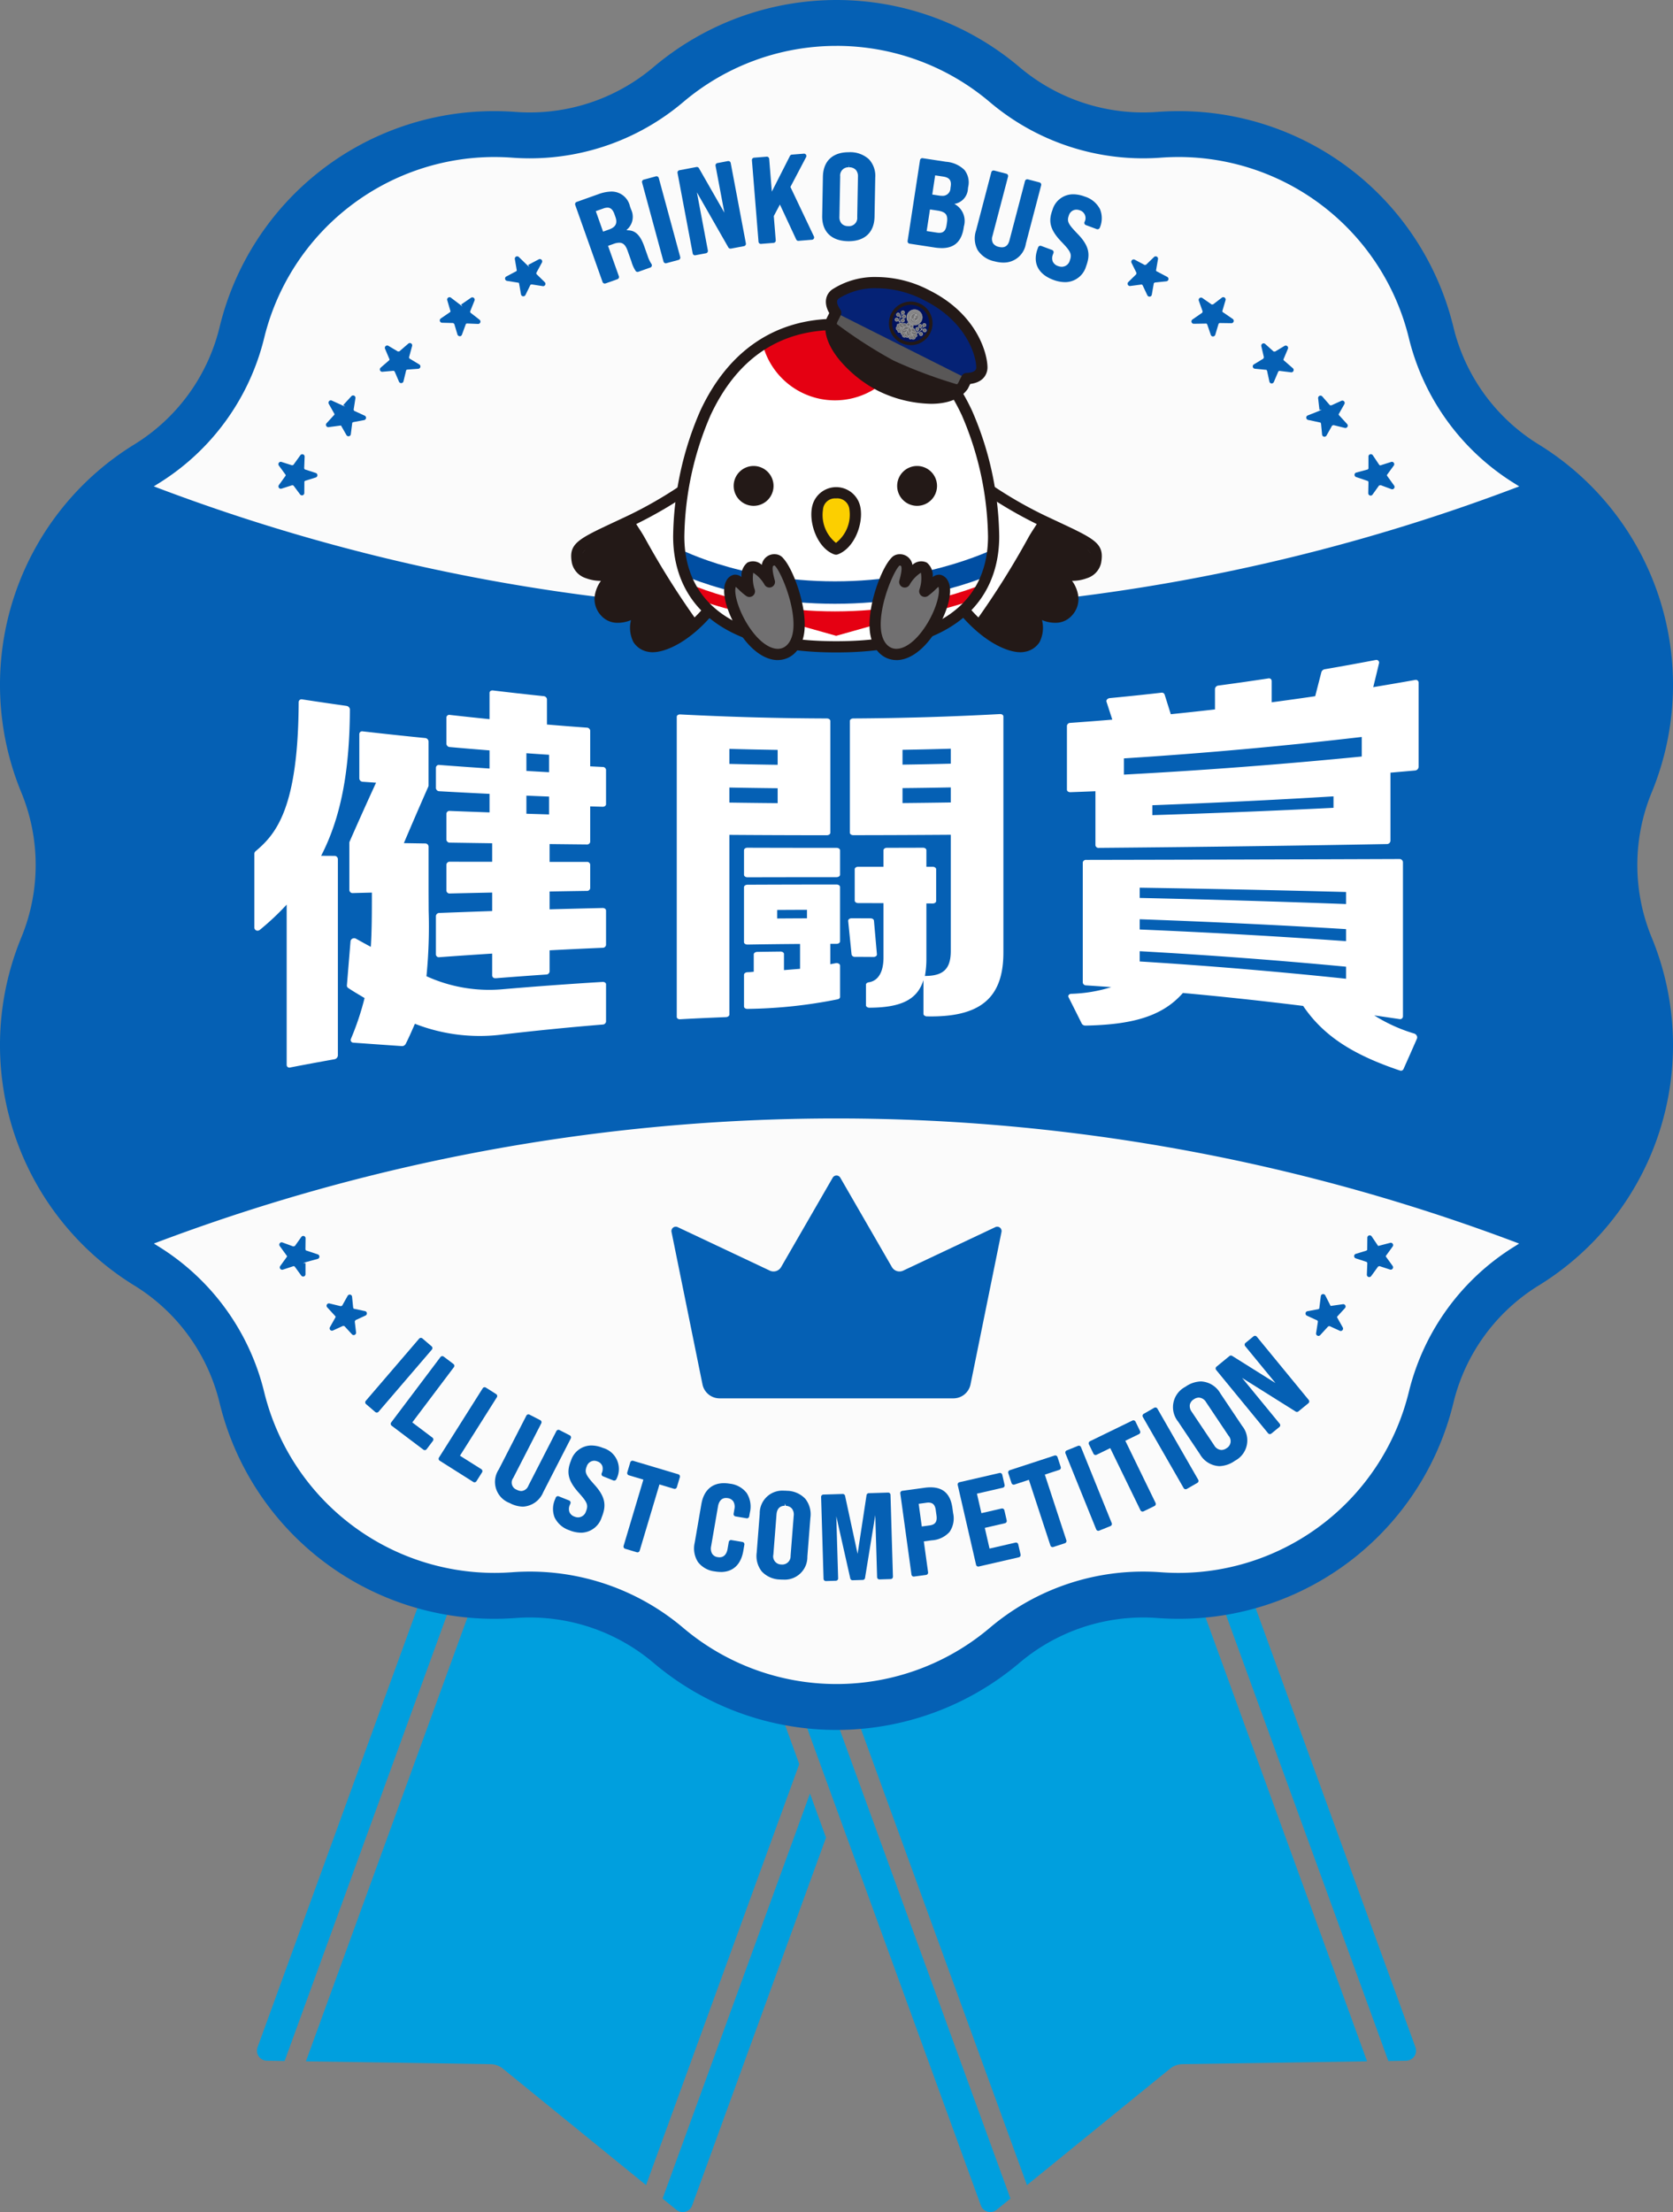
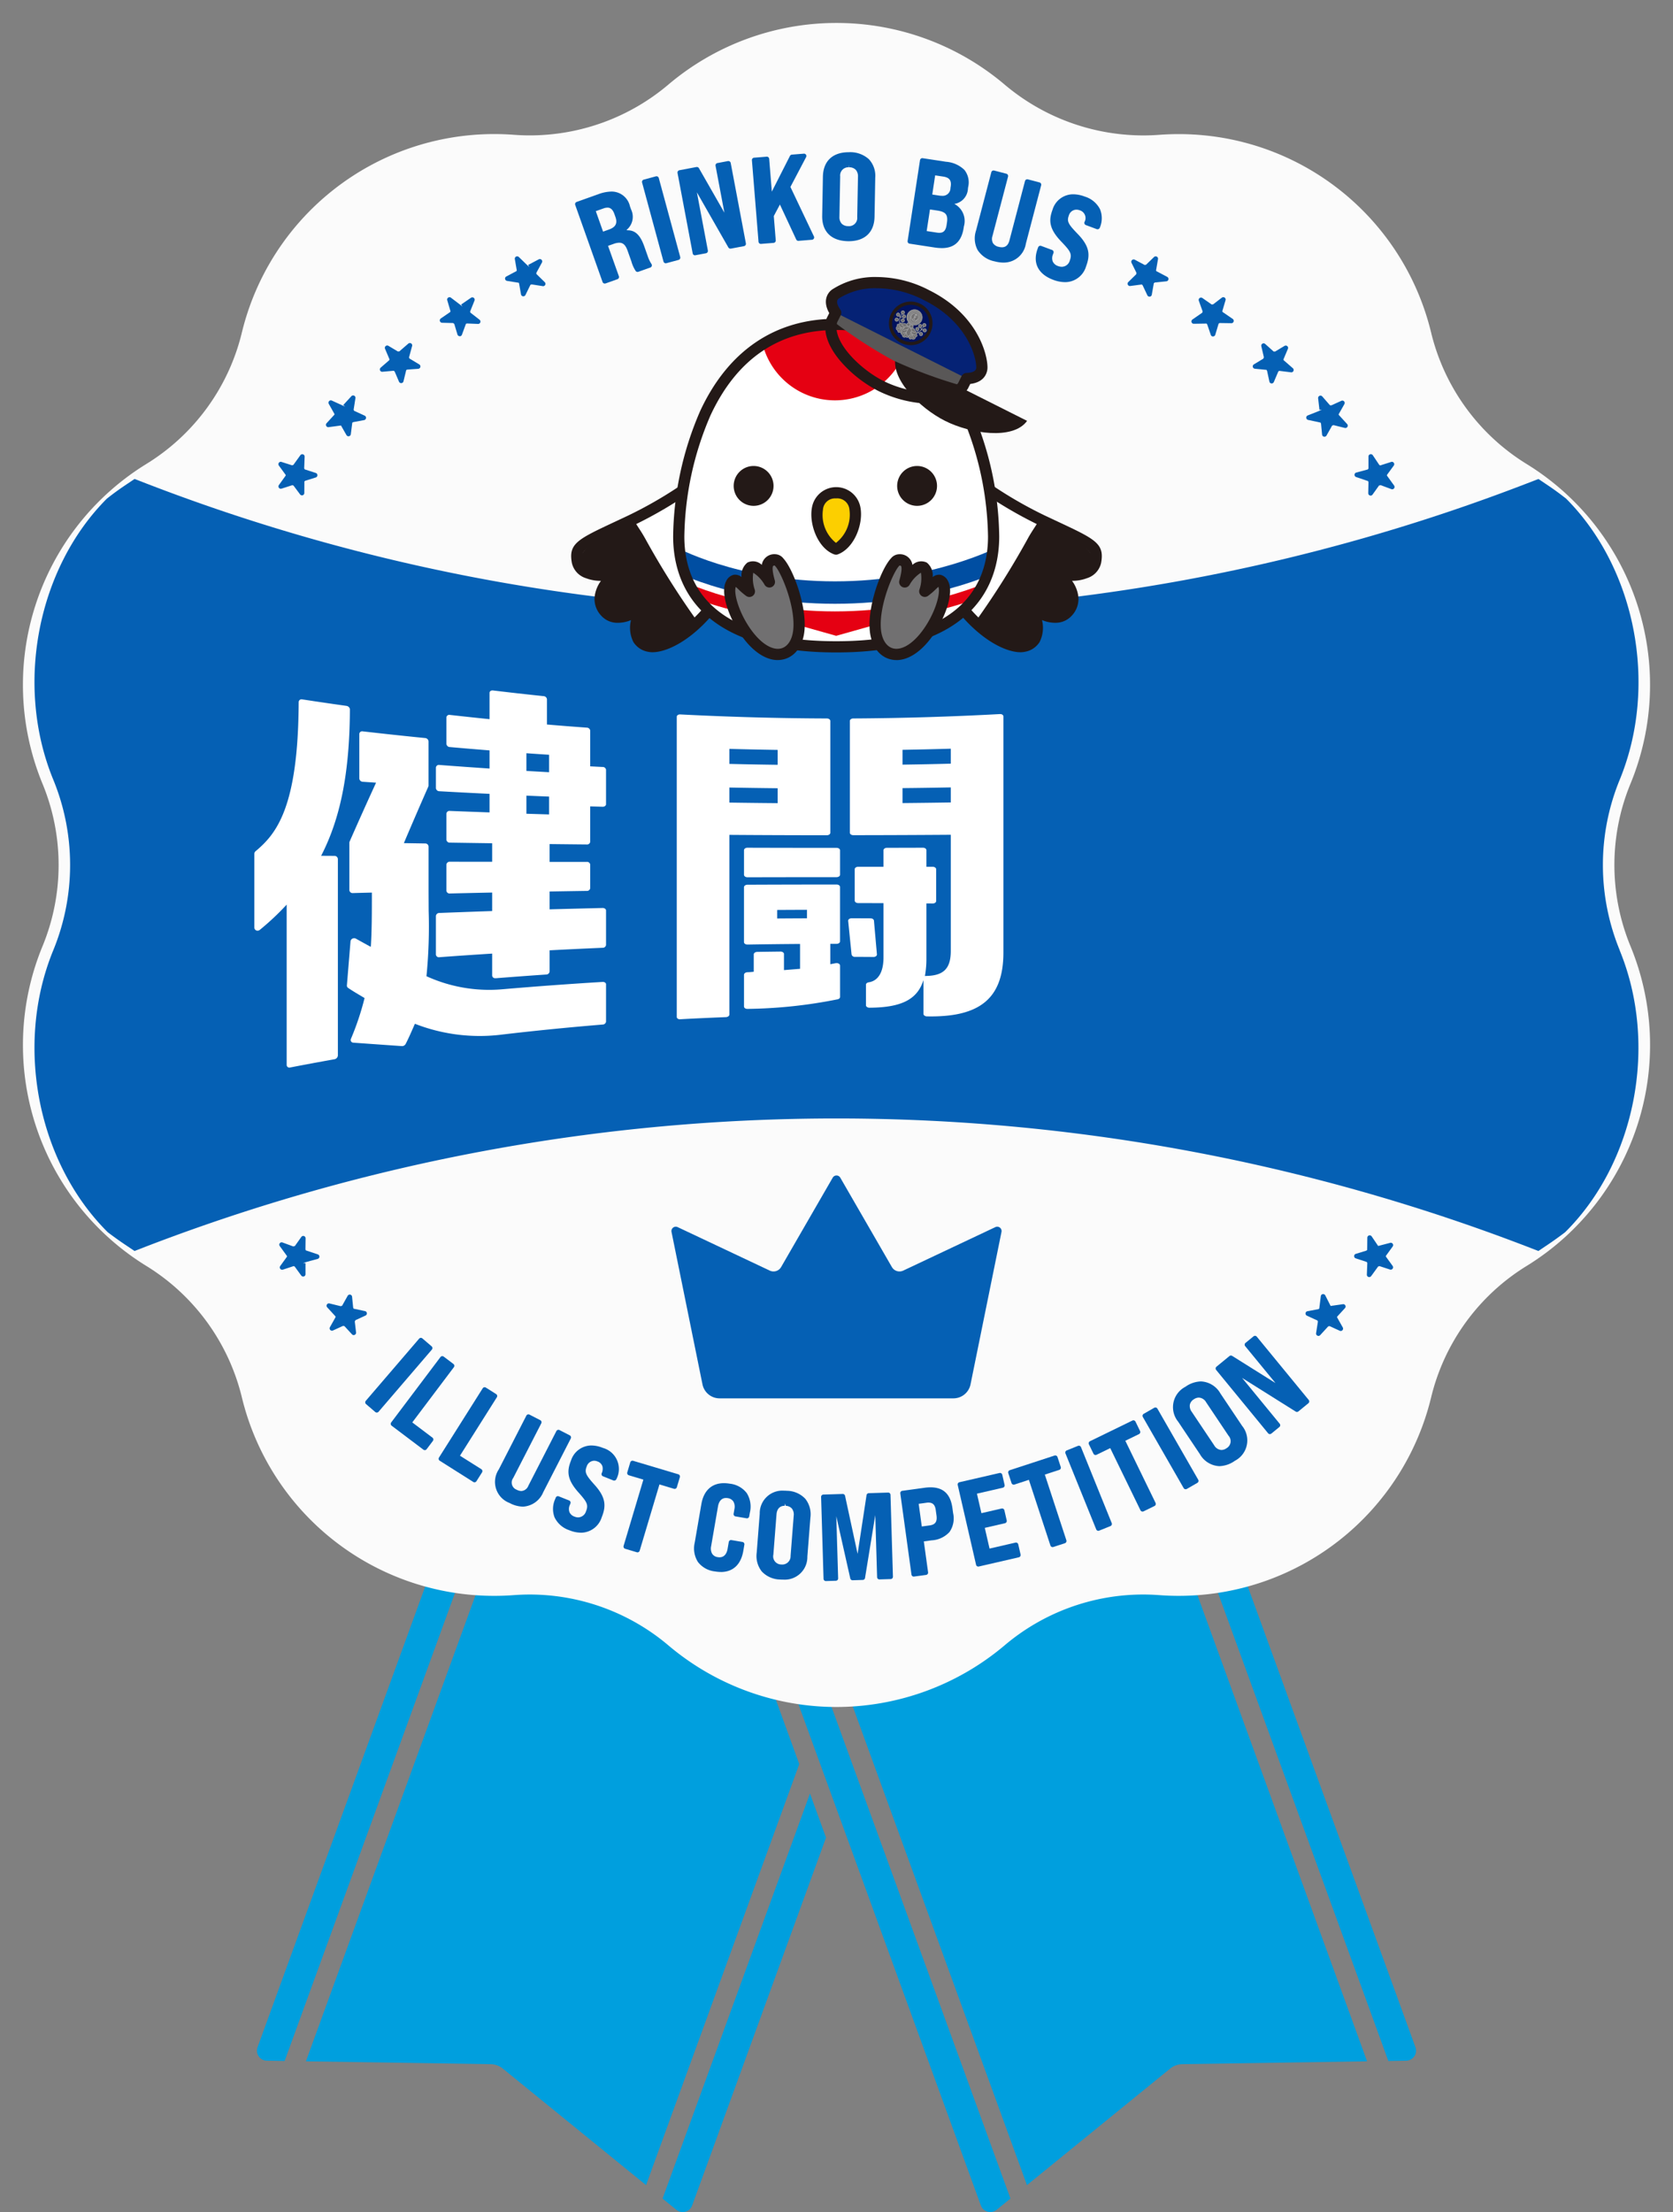
<svg xmlns="http://www.w3.org/2000/svg" id="バッジ_最優秀賞" width="236" height="312" viewBox="0 0 236 312">
  <rect x="0" y="0" width="236" height="312" fill="#808080" stroke="none" />
  <defs>
    <clipPath id="clip-path">
      <rect id="長方形_1552" data-name="長方形 1552" width="236" height="244" fill="none" />
    </clipPath>
    <clipPath id="clip-path-2">
      <path id="パス_7652" data-name="パス 7652" d="M95.747,75.666c0,6.509,3.484,15.566,22.209,15.566s22.208-9.057,22.208-15.566-2.613-29.913-22.208-29.913-22.209,23.4-22.209,29.913" fill="none" />
    </clipPath>
  </defs>
  <g id="リボン部分">
    <path id="パス_7169" data-name="パス 7169" d="M71.546,192,36.331,288.752a1.418,1.418,0,0,0,1.311,1.9l2.51.039,35.392-97.239Z" fill="#009fde" />
    <path id="パス_7170" data-name="パス 7170" d="M93.463,310.1l1.948,1.584a1.417,1.417,0,0,0,2.227-.615l18.884-51.882-2.264-6.22Z" fill="#009fde" />
    <path id="パス_7171" data-name="パス 7171" d="M100.573,215.366,99.6,212.7l2.665-.97,11.743-4.274-35.8-13.03L43.154,290.74l26.041.4a2.836,2.836,0,0,1,1.746.636L91.134,308.2l21.614-59.386Z" fill="#009fde" />
    <path id="パス_7172" data-name="パス 7172" d="M103.147,214.314l35.215,96.752a1.418,1.418,0,0,0,2.228.615l1.947-1.584-35.392-97.238,2.666-.97L144.866,308.2l20.192-16.427a2.84,2.84,0,0,1,1.747-.635l26.041-.4-35.055-96.314Z" fill="#009fde" />
    <path id="パス_7173" data-name="パス 7173" d="M199.669,288.752,164.454,192l-4,1.455,35.392,97.239,2.51-.039a1.419,1.419,0,0,0,1.311-1.9" fill="#009fde" />
  </g>
  <g id="バッジ部分">
    <g id="グループ_701" data-name="グループ 701">
      <g id="グループ_700" data-name="グループ 700" clip-path="url(#clip-path)">
        <path id="パス_7591" data-name="パス 7591" d="M118,240.764A36.746,36.746,0,0,1,94.317,232.1a30.323,30.323,0,0,0-19.576-7.2q-1.1,0-2.214.082c-.979.072-1.883.105-2.78.105a36.6,36.6,0,0,1-35.621-27.966,30.089,30.089,0,0,0-13.469-18.557A36.585,36.585,0,0,1,6,133.452a30.042,30.042,0,0,0,0-22.9A36.584,36.584,0,0,1,20.657,65.433,30.051,30.051,0,0,0,34.115,46.92,36.615,36.615,0,0,1,69.747,18.91q1.349,0,2.709.1c.811.06,1.549.087,2.286.087a30.271,30.271,0,0,0,19.506-7.137,36.7,36.7,0,0,1,47.434-.059,30.33,30.33,0,0,0,19.578,7.2q1.1,0,2.213-.08c.978-.072,1.882-.105,2.779-.105a36.6,36.6,0,0,1,35.621,27.965,30.087,30.087,0,0,0,13.469,18.558A36.585,36.585,0,0,1,230,110.548a30.042,30.042,0,0,0,0,22.9,36.583,36.583,0,0,1-14.655,45.114,30.057,30.057,0,0,0-13.46,18.514,36.615,36.615,0,0,1-35.632,28.01q-1.346,0-2.708-.1c-.811-.06-1.549-.087-2.285-.087a30.267,30.267,0,0,0-19.507,7.137A36.8,36.8,0,0,1,118,240.764" fill="#fbfbfb" />
-         <path id="パス_7592" data-name="パス 7592" d="M118,6.471a33.394,33.394,0,0,1,21.593,7.9l.071.06a33.462,33.462,0,0,0,21.593,7.9q1.224,0,2.452-.09l.073-.006c.826-.06,1.651-.09,2.47-.09a33.463,33.463,0,0,1,32.479,25.5l.01.045a33.459,33.459,0,0,0,14.9,20.495,33.464,33.464,0,0,1,13.364,41.136,33.464,33.464,0,0,0,0,25.356l0,0a33.462,33.462,0,0,1-13.364,41.135h0a33.454,33.454,0,0,0-14.9,20.494l-.012.045a33.464,33.464,0,0,1-32.479,25.5q-1.229,0-2.47-.091l-.073-.005c-.817-.06-1.636-.09-2.451-.09a33.466,33.466,0,0,0-21.593,7.9l-.07.059a33.459,33.459,0,0,1-43.188,0l-.071-.06a33.466,33.466,0,0,0-21.593-7.9q-1.224,0-2.451.09l-.074.006c-.826.06-1.652.09-2.469.09a33.463,33.463,0,0,1-32.479-25.5l-.011-.045a33.457,33.457,0,0,0-14.9-20.5A33.462,33.462,0,0,1,9,134.678a33.46,33.46,0,0,0,0-25.356v0A33.46,33.46,0,0,1,22.36,68.185h0a33.457,33.457,0,0,0,14.9-20.494l.011-.045a33.464,33.464,0,0,1,32.479-25.5q1.229,0,2.471.091l.072.005q1.227.09,2.451.09a33.464,33.464,0,0,0,21.593-7.9l.07-.059a33.4,33.4,0,0,1,21.6-7.9M118,0A39.986,39.986,0,0,0,92.229,9.429l-.069.058a27.021,27.021,0,0,1-17.417,6.374c-.657,0-1.322-.025-1.977-.073-1.05-.077-2.04-.113-3.017-.113A39.829,39.829,0,0,0,30.985,46.1,26.86,26.86,0,0,1,18.957,62.68a39.81,39.81,0,0,0-15.95,49.092,26.833,26.833,0,0,1,0,20.454,39.808,39.808,0,0,0,15.948,49.091,26.837,26.837,0,0,1,12.017,16.531,39.844,39.844,0,0,0,38.776,30.477c.977,0,1.967-.037,2.944-.108.728-.054,1.393-.078,2.05-.078a27.022,27.022,0,0,1,17.416,6.372l.071.06a39.931,39.931,0,0,0,51.541,0l.069-.058a27.03,27.03,0,0,1,17.418-6.374c.658,0,1.322.025,1.977.073,1.049.077,2.04.113,3.017.113a39.829,39.829,0,0,0,38.765-30.43,26.861,26.861,0,0,1,12.028-16.576,39.807,39.807,0,0,0,15.949-49.091,26.847,26.847,0,0,1,0-20.454,39.808,39.808,0,0,0-15.947-49.091,26.837,26.837,0,0,1-12.017-16.531,39.845,39.845,0,0,0-38.776-30.477c-.978,0-1.968.037-2.944.108-.728.054-1.394.078-2.051.078a27.022,27.022,0,0,1-17.416-6.372l-.071-.06A39.979,39.979,0,0,0,118,0" fill="#0560b4" />
        <path id="パス_7593" data-name="パス 7593" d="M125.814,178.715l-7.281-12.61a.616.616,0,0,0-1.067,0l-7.28,12.61a1.232,1.232,0,0,1-1.593.5l-13-6.136a.615.615,0,0,0-.866.679l4.368,21.5a2.464,2.464,0,0,0,2.414,1.973h32.983a2.464,2.464,0,0,0,2.415-1.973l4.368-21.5a.615.615,0,0,0-.866-.679l-13,6.136a1.232,1.232,0,0,1-1.593-.5" fill="#0560b4" />
        <path id="パス_7594" data-name="パス 7594" d="M49.9,188.31a.326.326,0,0,1-.244-.107l-1.067-1.16-.2-.032-1.419.646a.318.318,0,0,1-.137.031.332.332,0,0,1-.289-.5l.767-1.363a.146.146,0,0,0-.018-.193l-1.138-1.24a.332.332,0,0,1,.245-.557.363.363,0,0,1,.079.01l1.607.392c-.032-.013.131-.052.177-.075l.782-1.4a.334.334,0,0,1,.289-.167.308.308,0,0,1,.068.006.331.331,0,0,1,.262.292l.154,1.534a1.112,1.112,0,0,0,.069.157l1.6.341a.332.332,0,0,1,.073.627l-1.414.651-.1.183.181,1.55a.332.332,0,0,1-.192.34.318.318,0,0,1-.138.03" fill="#0560b4" />
        <path id="パス_7595" data-name="パス 7595" d="M42.767,180.051a.336.336,0,0,1-.269-.135l-.925-1.27a.636.636,0,0,0-.143-.069l-1.527.5a.333.333,0,0,1-.373-.511l.914-1.265a.143.143,0,0,0,.005-.194l-.986-1.356a.331.331,0,0,1,.268-.527.324.324,0,0,1,.115.02l1.547.57c-.055-.022.147-.047.2-.064l.919-1.294a.334.334,0,0,1,.268-.135.294.294,0,0,1,.1.018.331.331,0,0,1,.227.319l-.02,1.539a1.206,1.206,0,0,0,.05.162l1.689.566a.332.332,0,0,1-.015.637L43.2,178l-.437.161h.332l0,1.561a.332.332,0,0,1-.229.316.3.3,0,0,1-.1.016" fill="#0560b4" />
        <path id="パス_7596" data-name="パス 7596" d="M42.6,69.869a.34.34,0,0,1-.269-.134L41.4,68.482c.005.006,0,.009,0,.009a.8.8,0,0,1-.146-.063l-1.542.493a.318.318,0,0,1-.1.016.331.331,0,0,1-.268-.526l.925-1.286a.147.147,0,0,0-.007-.195l-.925-1.265a.333.333,0,0,1,0-.39.326.326,0,0,1,.268-.138.318.318,0,0,1,.1.016l1.492.477.188-.058.986-1.367a.335.335,0,0,1,.271-.137.367.367,0,0,1,.107.017.335.335,0,0,1,.225.327l-.065,1.657a1.537,1.537,0,0,0,.09.141l1.546.5a.333.333,0,0,1,0,.634l-1.468.459a1.138,1.138,0,0,0-.139.1l-.011,1.634a.333.333,0,0,1-.228.317.326.326,0,0,1-.1.016" fill="#0560b4" />
        <path id="パス_7597" data-name="パス 7597" d="M49.16,61.535a.334.334,0,0,1-.289-.167l-.77-1.354s-1.768.237-1.788.237a.333.333,0,0,1-.246-.557l1.068-1.164a.141.141,0,0,0,.016-.193l-.772-1.373a.334.334,0,0,1,.046-.388.329.329,0,0,1,.244-.106.322.322,0,0,1,.139.03l1.863.85-.245-.225,1.141-1.243a.33.33,0,0,1,.246-.107.34.34,0,0,1,.144.033.331.331,0,0,1,.183.351l-.257,1.636c.007.005.048.114.073.149l1.486.681a.333.333,0,0,1-.079.629l-1.521.282a1.131,1.131,0,0,0-.148.081l-.205,1.624a.332.332,0,0,1-.264.288.365.365,0,0,1-.065.006" fill="#0560b4" />
        <path id="パス_7598" data-name="パス 7598" d="M56.59,54.034a.331.331,0,0,1-.306-.2l-.61-1.428c-.021-.014-.1-.109-.158-.109l-1.6.142a.332.332,0,0,1-.218-.583l1.188-1.033a.15.15,0,0,0,.038-.191l-.609-1.439a.333.333,0,0,1,.088-.381.33.33,0,0,1,.388-.033l1.343.8.195-.014,1.268-1.1a.338.338,0,0,1,.218-.08.33.33,0,0,1,.32.418l-.437,1.6c.006.01.034.12.054.157l1.394.842a.333.333,0,0,1-.148.616l-1.537.11a.838.838,0,0,0-.157.067l-.386,1.584a.33.33,0,0,1-.3.256.142.142,0,0,1-.029,0" fill="#0560b4" />
        <path id="パス_7599" data-name="パス 7599" d="M64.839,47.416a.332.332,0,0,1-.31-.237l-.447-1.49-.163-.126-1.564-.04a.332.332,0,0,1-.18-.6l1.3-.893a.148.148,0,0,0,.058-.186l-.443-1.5a.333.333,0,0,1,.521-.357l1.626,1.24-.188-.273,1.391-.956a.325.325,0,0,1,.188-.058.329.329,0,0,1,.208.072.334.334,0,0,1,.1.383l-.617,1.537c0,.008.022.125.039.163l1.287,1a.332.332,0,0,1-.2.595l-1.556-.064a1.11,1.11,0,0,0-.161.046l-.565,1.536a.331.331,0,0,1-.313.221Z" fill="#0560b4" />
        <path id="パス_7600" data-name="パス 7600" d="M73.774,41.79a.333.333,0,0,1-.28-.272l-.271-1.534-.041-.1-1.658-.265A.333.333,0,0,1,71.415,39l1.395-.738a.144.144,0,0,0,.08-.176l-.265-1.544a.334.334,0,0,1,.173-.351.337.337,0,0,1,.154-.038.331.331,0,0,1,.231.093l1.127,1.091.347.327-.155-.294L76,36.578a.348.348,0,0,1,.156-.038.332.332,0,0,1,.292.49l-.793,1.46c0,.007.006.123.018.164l1.17,1.144a.331.331,0,0,1-.232.568c-.017,0-1.58-.248-1.58-.248s-.144.021-.185.032c.006,0-.027.04-.057.1l-.666,1.358a.331.331,0,0,1-.3.185.253.253,0,0,1-.047,0" fill="#0560b4" />
        <path id="パス_7601" data-name="パス 7601" d="M85.312,39.994a.355.355,0,0,1-.143-.032.332.332,0,0,1-.17-.19L81.143,28.906a.332.332,0,0,1,.2-.424l3.085-1.1a5.567,5.567,0,0,1,1.823-.363A2.653,2.653,0,0,1,88.865,29.1l.158.444a2.382,2.382,0,0,1-.656,2.9l.2.041c1.05,0,1.758.692,2.31,2.246l.477,1.346a4.7,4.7,0,0,0,.541,1.154.333.333,0,0,1,.045.292.337.337,0,0,1-.205.212l-1.686.6a.334.334,0,0,1-.375-.11,4.781,4.781,0,0,1-.607-1.353l-.531-1.494c-.288-.812-.632-1.144-1.19-1.144a2.389,2.389,0,0,0-.784.163l-.788.279L87.3,38.957a.332.332,0,0,1-.2.424l-1.673.594a.35.35,0,0,1-.111.019m.364-10.706a1.632,1.632,0,0,0-.55.109l-1.084.384,1.025,2.89.837-.3c.943-.335,1.223-.879.909-1.765l-.158-.444c-.312-.877-.814-.877-.979-.877" fill="#0560b4" />
        <path id="パス_7602" data-name="パス 7602" d="M93.918,37.135a.319.319,0,0,1-.165-.044.328.328,0,0,1-.156-.2L90.575,25.745a.336.336,0,0,1,.032-.252.332.332,0,0,1,.2-.155l1.715-.465a.335.335,0,0,1,.408.234L95.955,36.25a.334.334,0,0,1-.234.408L94,37.124a.324.324,0,0,1-.087.011" fill="#0560b4" />
        <path id="パス_7603" data-name="パス 7603" d="M98.041,36.013a.33.33,0,0,1-.326-.27L95.575,24.4a.335.335,0,0,1,.265-.389l2.406-.455a.418.418,0,0,1,.061,0,.331.331,0,0,1,.289.168L102.186,30l-1.248-6.612A.333.333,0,0,1,101.2,23l1.489-.281a.418.418,0,0,1,.061,0,.333.333,0,0,1,.188.057.338.338,0,0,1,.139.213l2.141,11.339a.335.335,0,0,1-.265.389l-1.857.351a.431.431,0,0,1-.062,0,.328.328,0,0,1-.288-.167l-4.439-7.77,1.548,8.2a.333.333,0,0,1-.264.389l-1.49.281a.431.431,0,0,1-.062.005" fill="#0560b4" />
        <path id="パス_7604" data-name="パス 7604" d="M107.328,34.4A.332.332,0,0,1,107,34.1l-.931-11.5a.333.333,0,0,1,.305-.358l1.8-.144a.326.326,0,0,1,.214.079.334.334,0,0,1,.117.226l.372,4.621,2.558-5.034a.333.333,0,0,1,.269-.181l1.709-.136a.331.331,0,0,1,.3.485L111.5,26.368l3.315,6.977a.33.33,0,0,1-.273.472l-1.924.156a.333.333,0,0,1-.3-.191l-2.3-4.934-.864,1.627.276,3.424a.334.334,0,0,1-.3.359l-1.8.142" fill="#0560b4" />
        <path id="パス_7605" data-name="パス 7605" d="M119.614,34.02c-2.348-.045-3.672-1.353-3.632-3.588l.1-5.508c.039-2.194,1.365-3.454,3.64-3.454a3.921,3.921,0,0,1,2.844.983,3.435,3.435,0,0,1,.9,2.607l-.1,5.508c-.041,2.194-1.368,3.453-3.642,3.453h-.117m.155-10.423a1.153,1.153,0,0,0-1.243,1.284l-.105,5.682a1.354,1.354,0,0,0,.323.989,1.254,1.254,0,0,0,.908.341,1.158,1.158,0,0,0,1.278-1.283l.105-5.683a1.38,1.38,0,0,0-.3-.967,1.249,1.249,0,0,0-.928-.363l-.035-.332Z" fill="#0560b4" />
        <path id="パス_7606" data-name="パス 7606" d="M132.841,34.991a6.525,6.525,0,0,1-1-.081l-3.531-.542a.332.332,0,0,1-.278-.379l1.748-11.4a.332.332,0,0,1,.132-.216.328.328,0,0,1,.2-.065c.016,0,3.357.51,3.357.51a4.135,4.135,0,0,1,2.575,1.149,2.823,2.823,0,0,1,.529,2.412l-.032.225a2.275,2.275,0,0,1-1.918,2.158,2.717,2.717,0,0,1,1.347,3.169l-.031.207c-.3,1.923-1.309,2.857-3.1,2.857m-2.12-2.405,1.447.221a2.171,2.171,0,0,0,.328.027c.429,0,.887-.128,1.031-1.071l.05-.327c.174-1.134-.146-1.556-1.32-1.736,0,0-.871-.133-1.069-.162Zm.79-5.152.93.142a2.927,2.927,0,0,0,.437.037,1.093,1.093,0,0,0,1.2-1.091l.034-.222c.13-.846-.18-1.263-1.037-1.395,0,0-.948-.144-1.156-.174Z" fill="#0560b4" />
        <path id="パス_7607" data-name="パス 7607" d="M141.583,37.04a5.09,5.09,0,0,1-1.29-.18,3.693,3.693,0,0,1-2.383-1.59,3.489,3.489,0,0,1-.23-2.736l2.159-8.242a.332.332,0,0,1,.321-.248.3.3,0,0,1,.084.011l1.718.448a.333.333,0,0,1,.238.405l-2.2,8.38a1.294,1.294,0,0,0,.063.99,1.255,1.255,0,0,0,.817.537,1.756,1.756,0,0,0,.45.064c.545,0,.894-.316,1.065-.964l2.195-8.378a.332.332,0,0,1,.322-.248A.3.3,0,0,1,145,25.3l1.635.428a.332.332,0,0,1,.237.4l-2.161,8.244a3.146,3.146,0,0,1-3.128,2.664" fill="#0560b4" />
        <path id="パス_7608" data-name="パス 7608" d="M150.227,39.794a4.78,4.78,0,0,1-1.653-.325c-2.137-.8-2.939-2.4-2.2-4.389l.073-.2a.333.333,0,0,1,.311-.215.328.328,0,0,1,.115.02l1.534.571a.33.33,0,0,1,.2.426l-.072.2a1.357,1.357,0,0,0-.041.972,1.214,1.214,0,0,0,.767.674,1.521,1.521,0,0,0,.525.1,1.18,1.18,0,0,0,1.119-.868c.35-.948.1-1.33-1.211-2.7-1.738-1.814-1.764-3.013-1.221-4.473a3.027,3.027,0,0,1,2.929-2.182,4.65,4.65,0,0,1,1.613.318,3.583,3.583,0,0,1,2.157,1.786,3.363,3.363,0,0,1-.027,2.6.349.349,0,0,1-.176.194.373.373,0,0,1-.154.035.283.283,0,0,1-.1-.018l-1.534-.572a.331.331,0,0,1-.2-.426,1.146,1.146,0,0,0-.667-1.661,1.411,1.411,0,0,0-.479-.091,1.128,1.128,0,0,0-1.063.839c-.316.847-.039,1.251,1.278,2.614,1.719,1.781,1.726,3.013,1.158,4.541a3.085,3.085,0,0,1-2.98,2.231" fill="#0560b4" />
        <path id="パス_7609" data-name="パス 7609" d="M162.15,41.84a.332.332,0,0,1-.3-.19l-.659-1.4a1.307,1.307,0,0,0-.118-.127s-1.658.221-1.674.221a.335.335,0,0,1-.3-.184.331.331,0,0,1,.066-.384l1.116-1.092.035-.2-.7-1.414a.333.333,0,0,1,.3-.479.353.353,0,0,1,.157.038l1.4.746.2-.041,1.12-1.084a.334.334,0,0,1,.386-.055.334.334,0,0,1,.172.351l-.266,1.545a.148.148,0,0,0,.082.178l1.486.784a.332.332,0,0,1-.12.624l-1.646.172c0,.008-.1.076-.126.109l-.284,1.61a.33.33,0,0,1-.283.272.222.222,0,0,1-.044,0" fill="#0560b4" />
        <path id="パス_7610" data-name="パス 7610" d="M171.115,47.46a.33.33,0,0,1-.315-.226l-.5-1.46a1.132,1.132,0,0,0-.1-.136l-1.8.03a.33.33,0,0,1-.315-.227.335.335,0,0,1,.125-.378L169.6,44.1l.045-.186-.535-1.5a.33.33,0,0,1,.313-.442.317.317,0,0,1,.19.06l1.311.916.2-.017,1.238-.948a.333.333,0,0,1,.2-.068.333.333,0,0,1,.319.425l-.444,1.5a.15.15,0,0,0,.061.186l1.393.956a.331.331,0,0,1-.188.605l-1.665-.024c-.006.008-.108.064-.137.094l-.468,1.559a.332.332,0,0,1-.312.237Z" fill="#0560b4" />
        <path id="パス_7611" data-name="パス 7611" d="M179.358,54.083a.329.329,0,0,1-.292-.261l-.324-1.507a1.24,1.24,0,0,0-.087-.147l-1.628-.159a.33.33,0,0,1-.3-.255.333.333,0,0,1,.151-.36l1.332-.806.081-.191-.364-1.562a.33.33,0,0,1,.154-.362.319.319,0,0,1,.169-.046.331.331,0,0,1,.222.085l1.2,1.076.192,0,1.336-.8a.339.339,0,0,1,.171-.047.331.331,0,0,1,.306.461l-.608,1.441a.145.145,0,0,0,.039.191l1.266,1.1a.332.332,0,0,1-.217.583c-.014,0-1.688-.208-1.688-.208s-.105.049-.139.074l-.639,1.5a.332.332,0,0,1-.305.2.178.178,0,0,1-.032,0" fill="#0560b4" />
        <path id="パス_7612" data-name="パス 7612" d="M186.762,61.594a.335.335,0,0,1-.261-.292l-.151-1.539a1.176,1.176,0,0,0-.068-.158l-1.749-.376a.332.332,0,0,1-.056-.634l1.564-.621.417-.207-.33.038-.188-1.633a.334.334,0,0,1,.2-.342.34.34,0,0,1,.135-.028.328.328,0,0,1,.25.114l1.077,1.237.191.025,1.426-.646a.317.317,0,0,1,.137-.03.336.336,0,0,1,.245.107.331.331,0,0,1,.044.387l-.774,1.37a.146.146,0,0,0,.016.193l1.145,1.251a.332.332,0,0,1-.245.556.357.357,0,0,1-.08-.009l-1.618-.4c.033.012-.13.052-.176.074l-.789,1.4a.342.342,0,0,1-.358.161" fill="#0560b4" />
        <path id="パス_7613" data-name="パス 7613" d="M193.344,69.9a.328.328,0,0,1-.107-.017.332.332,0,0,1-.225-.321l.029-1.541a1.161,1.161,0,0,0-.05-.162l-1.688-.574a.332.332,0,0,1,.018-.636l1.619-.433c.041-.043.107-.109.1-.16l0-1.665a.33.33,0,0,1,.236-.316.314.314,0,0,1,.1-.014.331.331,0,0,1,.276.147l.921,1.376a1.037,1.037,0,0,0,.135.06l1.536-.49a.318.318,0,0,1,.1-.016.332.332,0,0,1,.268.528l-.922,1.264a.148.148,0,0,0-.008.2l.978,1.355a.333.333,0,0,1-.385.506l-1.542-.572c.055.022-.15.044-.2.06l-.924,1.291a.33.33,0,0,1-.267.134" fill="#0560b4" />
        <path id="パス_7614" data-name="パス 7614" d="M193.147,180.126a.375.375,0,0,1-.109-.017.335.335,0,0,1-.223-.327l.065-1.647a1.466,1.466,0,0,0-.09-.143l-1.543-.506a.333.333,0,0,1,.007-.634l1.471-.451a1.135,1.135,0,0,0,.138-.1l.019-1.73a.333.333,0,0,1,.235-.318.361.361,0,0,1,.1-.014.329.329,0,0,1,.275.146l.916,1.354,1.68-.438a.306.306,0,0,1,.1-.016.332.332,0,0,1,.269.528l-.928,1.278a.147.147,0,0,0,.005.194l.918,1.269a.333.333,0,0,1-.373.51l-1.487-.485-.187.057-.985,1.354a.334.334,0,0,1-.269.136" fill="#0560b4" />
        <path id="パス_7615" data-name="パス 7615" d="M185.981,188.42a.341.341,0,0,1-.145-.033.332.332,0,0,1-.183-.351l.257-1.638c-.006,0-.047-.112-.072-.146l-1.484-.684a.333.333,0,0,1,.079-.629l1.519-.282a1.125,1.125,0,0,0,.147-.081l.22-1.758a.334.334,0,0,1,.271-.29.4.4,0,0,1,.059,0,.333.333,0,0,1,.3.181l.754,1.489s1.759-.252,1.781-.252a.333.333,0,0,1,.289.17.33.33,0,0,1-.045.387l-1.067,1.164a.146.146,0,0,0-.016.193l.772,1.373a.329.329,0,0,1-.045.387.326.326,0,0,1-.244.107.321.321,0,0,1-.138-.03l-1.431-.655-.191.034-1.139,1.241a.33.33,0,0,1-.245.107" fill="#0560b4" />
        <path id="パス_7616" data-name="パス 7616" d="M228.5,134.067a31.659,31.659,0,0,1,0-24.132c5.456-13.327,2.2-29.795-7.573-39.6-.8-.629-1.622-1.238-2.483-1.817l-1.426-.96-1.6.619A269.345,269.345,0,0,1,118,86.25,269.337,269.337,0,0,1,20.584,68.175l-1.6-.62-1.427.96c-.859.579-1.682,1.187-2.48,1.815C5.3,80.137,2.042,96.605,7.5,109.933l.021.05h0a31.664,31.664,0,0,1-.02,24.081C2.017,147.452,5.329,163.992,15.2,173.8c.759.573,1.536,1.138,2.35,1.686l1.427.96,1.6-.619a271.551,271.551,0,0,1,194.832,0l1.6.62,1.427-.96c.813-.548,1.589-1.113,2.347-1.686,9.876-9.8,13.188-26.345,7.707-39.732" fill="#0560b4" />
        <path id="パス_7617" data-name="パス 7617" d="M53.148,199.235a.321.321,0,0,1-.213-.079l-1.3-1.115a.328.328,0,0,1-.035-.462l7.523-8.765a.328.328,0,0,1,.462-.035l1.3,1.114a.319.319,0,0,1,.113.223.327.327,0,0,1-.077.238L53.4,199.121a.333.333,0,0,1-.224.114Z" fill="#0560b4" />
        <path id="パス_7618" data-name="パス 7618" d="M59.92,204.532a.32.32,0,0,1-.2-.066l-4.474-3.378a.327.327,0,0,1-.064-.458l6.951-9.224a.323.323,0,0,1,.216-.126.172.172,0,0,1,.045,0,.324.324,0,0,1,.2.067l1.367,1.033a.327.327,0,0,1,.064.458l-5.867,7.786,2.846,2.149a.328.328,0,0,1,.064.458l-.888,1.175a.32.32,0,0,1-.216.127.228.228,0,0,1-.045,0" fill="#0560b4" />
        <path id="パス_7619" data-name="パス 7619" d="M66.938,209.073a.322.322,0,0,1-.175-.051l-4.735-2.994a.327.327,0,0,1-.1-.451l6.164-9.763a.325.325,0,0,1,.2-.143.253.253,0,0,1,.072-.008.326.326,0,0,1,.174.05l1.448.915a.325.325,0,0,1,.1.452l-5.2,8.241,3.011,1.9a.327.327,0,0,1,.1.452l-.787,1.245a.322.322,0,0,1-.2.144.3.3,0,0,1-.072.008" fill="#0560b4" />
        <path id="パス_7620" data-name="パス 7620" d="M73.775,212.505a4.15,4.15,0,0,1-1.891-.515,3.176,3.176,0,0,1-1.522-4.738l3.889-7.585a.324.324,0,0,1,.192-.162.311.311,0,0,1,.1-.015.319.319,0,0,1,.15.036l1.521.784a.327.327,0,0,1,.142.44L72.4,208.457a1.08,1.08,0,0,0,.493,1.665,1.45,1.45,0,0,0,.647.181,1.142,1.142,0,0,0,.994-.749l3.952-7.709a.33.33,0,0,1,.192-.161.312.312,0,0,1,.1-.016.309.309,0,0,1,.15.037l1.447.744a.328.328,0,0,1,.142.441l-3.889,7.583a3.28,3.28,0,0,1-2.857,2.032" fill="#0560b4" />
        <path id="パス_7621" data-name="パス 7621" d="M81.957,216.18a4.459,4.459,0,0,1-1.652-.349,3.548,3.548,0,0,1-2.077-1.815,3.35,3.35,0,0,1,.09-2.585l.079-.2a.326.326,0,0,1,.3-.205.29.29,0,0,1,.121.024l1.466.586a.326.326,0,0,1,.182.425l-.08.2a1.345,1.345,0,0,0-.05,1.031,1.187,1.187,0,0,0,.7.617,1.383,1.383,0,0,0,.526.11,1.185,1.185,0,0,0,1.1-.847c.375-.935.146-1.32-1.084-2.7-1.628-1.83-1.61-3.024-1.03-4.468a3.036,3.036,0,0,1,2.876-2.127,4.36,4.36,0,0,1,1.614.341,3.086,3.086,0,0,1,1.919,4.392.356.356,0,0,1-.18.19.4.4,0,0,1-.148.032.27.27,0,0,1-.105-.021l-1.466-.588a.325.325,0,0,1-.17-.45,1.474,1.474,0,0,0,.09-.96,1.078,1.078,0,0,0-.69-.681,1.272,1.272,0,0,0-.481-.1,1.136,1.136,0,0,0-1.048.82c-.337.837-.082,1.243,1.153,2.621,1.611,1.8,1.574,3.024.967,4.536a3.1,3.1,0,0,1-2.927,2.174" fill="#0560b4" />
        <path id="パス_7622" data-name="パス 7622" d="M89.827,218.937l-1.639-.49a.328.328,0,0,1-.22-.407l2.79-9.347-2.051-.612a.327.327,0,0,1-.221-.407l.421-1.413a.328.328,0,0,1,.158-.194.321.321,0,0,1,.156-.04.374.374,0,0,1,.094.013l6.368,1.9a.329.329,0,0,1,.22.408l-.421,1.412a.327.327,0,0,1-.158.2.32.32,0,0,1-.156.039.425.425,0,0,1-.094-.012l-2.049-.613-2.79,9.345a.325.325,0,0,1-.158.194.321.321,0,0,1-.156.04.373.373,0,0,1-.094-.013" fill="#0560b4" />
        <path id="パス_7623" data-name="パス 7623" d="M101.692,221.717a5.063,5.063,0,0,1-.852-.076,3.488,3.488,0,0,1-2.387-1.333A3.566,3.566,0,0,1,98,217.581l.937-5.43c.328-1.907,1.456-2.956,3.177-2.956a5.175,5.175,0,0,1,.853.075,3.454,3.454,0,0,1,2.378,1.334,3.578,3.578,0,0,1,.44,2.724l-.1.554a.326.326,0,0,1-.321.272c-.019,0-1.61-.272-1.61-.272a.326.326,0,0,1-.267-.377l.109-.64a1.523,1.523,0,0,0-.128-1.059,1.11,1.11,0,0,0-.8-.5,1.408,1.408,0,0,0-.252-.022c-.808,0-1.056.741-1.131,1.182l-.967,5.6a1.542,1.542,0,0,0,.127,1.059,1.083,1.083,0,0,0,.789.5,1.519,1.519,0,0,0,.262.024c.815,0,1.063-.74,1.138-1.18l.171-.983a.327.327,0,0,1,.322-.272c.018,0,1.609.272,1.609.272a.327.327,0,0,1,.268.377l-.154.9c-.33,1.908-1.453,2.959-3.163,2.959" fill="#0560b4" />
        <path id="パス_7624" data-name="パス 7624" d="M110.481,222.8c-.142,0-.289-.006-.439-.017a3.628,3.628,0,0,1-2.581-1.134,3.512,3.512,0,0,1-.718-2.655l.428-5.491a3.189,3.189,0,0,1,3.406-3.25c.143,0,.291.006.443.017A3.625,3.625,0,0,1,113.6,211.4a3.506,3.506,0,0,1,.719,2.654l-.43,5.492a3.191,3.191,0,0,1-3.409,3.251m.233-10.416c-.7,0-1.114.431-1.176,1.215l-.443,5.666a1.143,1.143,0,0,0,1.113,1.4h.015a1.168,1.168,0,0,0,1.3-1.21l.442-5.666a1.374,1.374,0,0,0-.261-1.016,1.211,1.211,0,0,0-.852-.381l-.137-.333Z" fill="#0560b4" />
        <path id="パス_7625" data-name="パス 7625" d="M116.5,223a.326.326,0,0,1-.327-.318l-.344-11.544a.328.328,0,0,1,.317-.337l2.741-.083a.327.327,0,0,1,.32.257l1.769,8.191,1.262-8.282a.326.326,0,0,1,.314-.278l2.74-.084a.33.33,0,0,1,.225.088.327.327,0,0,1,.1.229l.344,11.545a.326.326,0,0,1-.317.336l-1.587.049a.326.326,0,0,1-.328-.317l-.26-8.753-1.445,8.868a.328.328,0,0,1-.313.275l-1.449.044a.327.327,0,0,1-.319-.256l-1.971-8.762.26,8.753a.326.326,0,0,1-.317.336L116.5,223" fill="#0560b4" />
        <path id="パス_7626" data-name="パス 7626" d="M128.9,222.371a.327.327,0,0,1-.324-.283L127,210.642a.326.326,0,0,1,.281-.368l3.127-.43a6.248,6.248,0,0,1,.865-.063c1.8,0,2.81.956,3.079,2.921l.1.725a3.364,3.364,0,0,1-.509,2.65,3.678,3.678,0,0,1-2.516,1.18l-1.108.152.6,4.359a.329.329,0,0,1-.281.368s-1.727.235-1.742.235m2.09-10.44a2.073,2.073,0,0,0-.283.022l-1.11.152.438,3.2c.043-.008,1.107-.152,1.107-.152.8-.109,1.088-.527.969-1.4l-.1-.726c-.073-.539-.252-1.092-1.021-1.092" fill="#0560b4" />
        <path id="パス_7627" data-name="パス 7627" d="M138.007,220.957a.324.324,0,0,1-.319-.254L135.1,209.452a.327.327,0,0,1,.245-.392l5.645-1.3a.311.311,0,0,1,.074-.008.324.324,0,0,1,.319.254l.329,1.435a.329.329,0,0,1-.246.392l-3.656.842.632,2.751,2.847-.656a.311.311,0,0,1,.074-.008.336.336,0,0,1,.173.049.329.329,0,0,1,.146.205l.33,1.435a.329.329,0,0,1-.246.392l-2.847.655.67,2.922,3.656-.842a.266.266,0,0,1,.074-.008.326.326,0,0,1,.319.254l.328,1.433a.327.327,0,0,1-.245.392l-5.646,1.3a.3.3,0,0,1-.073.008" fill="#0560b4" />
        <path id="パス_7628" data-name="パス 7628" d="M148.487,218.211a.328.328,0,0,1-.311-.224l-3.038-9.265-2.035.667a.329.329,0,0,1-.249-.019.329.329,0,0,1-.164-.191l-.458-1.4a.327.327,0,0,1,.209-.413l6.32-2.068a.332.332,0,0,1,.413.21l.458,1.4a.325.325,0,0,1-.209.413l-2.035.665,3.038,9.263a.34.34,0,0,1-.019.251.334.334,0,0,1-.191.163l-1.627.532a.329.329,0,0,1-.1.016" fill="#0560b4" />
        <path id="パス_7629" data-name="パス 7629" d="M154.937,215.916a.326.326,0,0,1-.3-.2L150.3,205a.331.331,0,0,1,0-.251.32.32,0,0,1,.179-.175l1.587-.642a.347.347,0,0,1,.122-.023.328.328,0,0,1,.3.2l4.334,10.712a.326.326,0,0,1-.18.427l-1.588.641a.327.327,0,0,1-.122.024" fill="#0560b4" />
        <path id="パス_7630" data-name="パス 7630" d="M161.174,213.2a.357.357,0,0,1-.107-.017.334.334,0,0,1-.188-.166l-4.266-8.767-1.925.938a.329.329,0,0,1-.143.033.352.352,0,0,1-.107-.017.327.327,0,0,1-.188-.166l-.644-1.324a.327.327,0,0,1,.151-.437l5.981-2.914a.333.333,0,0,1,.144-.033.351.351,0,0,1,.106.017.334.334,0,0,1,.188.166l.644,1.324a.328.328,0,0,1-.151.438l-1.927.938,4.266,8.766a.327.327,0,0,1-.151.437l-1.539.751a.33.33,0,0,1-.144.033" fill="#0560b4" />
        <path id="パス_7631" data-name="パス 7631" d="M167.254,210.049a.324.324,0,0,1-.284-.163l-5.756-10.025a.325.325,0,0,1,.121-.447l1.486-.853a.328.328,0,0,1,.446.12l5.757,10.026a.327.327,0,0,1-.121.446l-1.486.854a.344.344,0,0,1-.163.042" fill="#0560b4" />
        <path id="パス_7632" data-name="パス 7632" d="M172.008,206.793a3.323,3.323,0,0,1-2.745-1.692l-3.066-4.579a3.236,3.236,0,0,1,1.018-4.921,3.968,3.968,0,0,1,2.192-.757,3.322,3.322,0,0,1,2.745,1.691l3.067,4.578a3.237,3.237,0,0,1-1.019,4.922,3.964,3.964,0,0,1-2.192.758m-2.894-9.669a1.288,1.288,0,0,0-.716.245,1.184,1.184,0,0,0-.56.793,1.383,1.383,0,0,0,.277.972l3.164,4.724a1.257,1.257,0,0,0,1.022.654,1.283,1.283,0,0,0,.715-.245,1.143,1.143,0,0,0,.285-1.765l-3.163-4.724a1.262,1.262,0,0,0-1.024-.654" fill="#0560b4" />
        <path id="パス_7633" data-name="パス 7633" d="M179.136,202.275a.325.325,0,0,1-.253-.12l-7.326-8.93a.327.327,0,0,1,.045-.46l1.828-1.5a.331.331,0,0,1,.382-.025l6.112,3.834-4.272-5.205a.325.325,0,0,1-.072-.239.315.315,0,0,1,.118-.221l1.13-.924a.318.318,0,0,1,.207-.075.324.324,0,0,1,.252.12l7.327,8.929a.328.328,0,0,1-.045.459l-1.41,1.154a.33.33,0,0,1-.381.025l-7.559-4.745,5.3,6.461a.325.325,0,0,1-.045.459l-1.13.925a.325.325,0,0,1-.207.074" fill="#0560b4" />
        <path id="パス_7634" data-name="パス 7634" d="M70.986,145.9a25.142,25.142,0,0,1-12.458-1.5l-.216.492c-.334.765-.677,1.551-1.089,2.355a.6.6,0,0,1-.436.3.516.516,0,0,1-.118,0q-3.42-.238-6.834-.483a.392.392,0,0,1-.314-.183.4.4,0,0,1-.012-.367,38.853,38.853,0,0,0,1.918-5.74l-.775-.466c-.517-.306-1.046-.626-1.552-.973a.381.381,0,0,1-.165-.351q.255-3.115.51-6.211a.486.486,0,0,1,.27-.383.523.523,0,0,1,.212-.059.491.491,0,0,1,.267.056q.5.279,1,.554c.379.212.748.414,1.117.605.147-2.363.147-4.93.147-7.651q-1.349.033-2.694.07a.449.449,0,0,1-.482-.431v-6.663a.405.405,0,0,1,.034-.164q1.866-4.254,3.733-8.312l-1.882-.131a.5.5,0,0,1-.482-.475v-6.251a.4.4,0,0,1,.482-.384q4.393.505,8.8.944a.513.513,0,0,1,.484.463v6.24a.333.333,0,0,1-.03.142q-1.725,3.911-3.45,7.976,1.5.025,3,.048a.462.462,0,0,1,.484.423v6.313l.012,2.759a71.222,71.222,0,0,1-.308,9.229,21.3,21.3,0,0,0,10.829,1.83q7-.6,14.016-1.025c.269-.016.487.136.487.34V144.1a.485.485,0,0,1-.487.409q-7.017.574-14.016,1.392M40.92,150.568a.381.381,0,0,1-.481-.377v-22.6a36.386,36.386,0,0,1-3.789,3.562.519.519,0,0,1-.291.117.46.46,0,0,1-.213-.037.449.449,0,0,1-.267-.417V120.432a.485.485,0,0,1,.173-.371c2.906-2.435,6.018-6.111,6.08-21.03a.4.4,0,0,1,.481-.389q3.128.48,6.263.919a.591.591,0,0,1,.341.178.488.488,0,0,1,.141.335c-.041,8.92-1.331,15.348-4.057,20.632l1.879.012a.47.47,0,0,1,.482.452v27.7a.581.581,0,0,1-.482.533q-3.134.557-6.26,1.163m28.992-12.6a.407.407,0,0,1-.485-.357V134.5q-3.73.235-7.453.509a.415.415,0,0,1-.484-.377v-5.431a.474.474,0,0,1,.484-.432q3.723-.144,7.453-.27V125.89q-2.988.062-5.97.131a.438.438,0,0,1-.484-.4v-3.667a.45.45,0,0,1,.484-.409l5.97.005v-2.613q-2.988-.042-5.97-.088a.459.459,0,0,1-.484-.417v-3.666a.429.429,0,0,1,.484-.39q2.8.111,5.6.211V111.97q-3.544-.172-7.082-.37a.484.484,0,0,1-.484-.44v-2.891a.414.414,0,0,1,.484-.376q3.539.27,7.082.506V105.84q-2.8-.222-5.6-.47a.5.5,0,0,1-.484-.452V101.19a.4.4,0,0,1,.484-.355q2.8.316,5.6.6V97.724c0-.22.216-.37.484-.338q3.563.43,7.129.8a.5.5,0,0,1,.485.431v3.574q2.807.236,5.615.44a.481.481,0,0,1,.486.408v5.051q.873.045,1.747.087a.466.466,0,0,1,.487.393v4.863c0,.2-.218.364-.487.356l-1.747-.051v5a.436.436,0,0,1-.486.368q-2.624-.025-5.243-.056v2.517l5.243,0a.44.44,0,0,1,.486.373v3.337a.449.449,0,0,1-.486.38q-2.624.039-5.243.084v2.517q3.735-.1,7.476-.189c.269-.007.487.154.487.358v4.863a.464.464,0,0,1-.487.391q-3.739.16-7.476.357v3a.48.48,0,0,1-.486.414q-3.567.243-7.128.527m4.343-23.206q1.6.051,3.2.1v-2.518q-1.6-.064-3.2-.134Zm0-6.038q1.6.095,3.2.183v-2.461q-1.6-.1-3.2-.218Z" fill="#fff" />
        <path id="パス_7635" data-name="パス 7635" d="M95.954,143.765c-.269.015-.487-.132-.487-.332V101.1c0-.2.217-.348.487-.333q10.335.535,20.686.569c.27,0,.488.156.488.349v15.773c0,.192-.218.348-.488.348q-6.876,0-13.75-.051v25.335c0,.2-.218.36-.487.371q-3.225.125-6.449.3M102.89,113.2q3.4.051,6.809.078v-2.1q-3.4-.035-6.809-.1Zm0-5.455q3.4.081,6.809.126v-2.1q-3.4-.051-6.809-.146Zm27.862,35.613a.623.623,0,0,1-.341-.11.324.324,0,0,1-.146-.256v-4.759h0c-.848,2.746-3.125,3.878-7.612,3.9h-.012a.6.6,0,0,1-.34-.1.313.313,0,0,1-.147-.251v-2.894c0-.164.159-.3.383-.337,1.35-.2,2.093-1.446,2.093-3.513v-7.652q-1.787-.007-3.572-.011c-.269,0-.487-.156-.488-.349V122.6c0-.193.219-.349.488-.348h3.572v-2.324c0-.193.218-.349.487-.35q2.54,0,5.077-.012c.269,0,.487.155.487.35v2.339h.889c.269,0,.488.157.488.353v4.477c0,.194-.219.351-.488.348l-.889-.008v7.7a13.89,13.89,0,0,1-.206,2.529l.013.011a.68.68,0,0,1,.122-.013c2.493-.028,3.51-1.038,3.51-3.511v-16.4q-6.873.05-13.75.057c-.269,0-.487-.154-.487-.348V101.686c0-.192.218-.35.487-.351q10.349-.057,20.686-.618c.269-.014.486.134.487.333v33.3c0,6.475-3.321,9.155-10.777,9.006h-.01m-3.444-30.089q3.405-.032,6.808-.084v-2.122q-3.4.066-6.808.1v2.1m0-5.412q3.405-.049,6.808-.137V105.6q-3.4.1-6.808.159v2.1M105.44,142.3a.587.587,0,0,1-.344-.092.3.3,0,0,1-.143-.245v-4.472c0-.192.213-.354.48-.362a7.885,7.885,0,0,0,.894-.07q0-1.221,0-2.441c0-.195.219-.355.488-.359q1.644-.027,3.288-.045c.269,0,.488.151.488.344v2.273c.064-.008,2.269-.183,2.269-.182v-3.509q-3.711.025-7.422.087c-.269,0-.488-.149-.487-.344v-7.743c0-.195.218-.352.487-.353q6.286-.028,12.576-.028c.269,0,.487.155.487.348v7.668c0,.193-.218.348-.487.348h-.888V136l.762-.146a.6.6,0,0,1,.126-.011.615.615,0,0,1,.3.071.331.331,0,0,1,.19.277v4.424c0,.15-.134.282-.332.33a68.378,68.378,0,0,1-12.728,1.355h0m4.19-12.752q2.1-.017,4.2-.024v-1.2q-2.1.007-4.2.02Zm10.979,5.41a.451.451,0,0,1-.486-.325q-.242-2.371-.481-4.742a.292.292,0,0,1,.13-.262.59.59,0,0,1,.357-.111q1.332,0,2.663.009c.258,0,.471.144.487.329l.42,4.751a.3.3,0,0,1-.131.26.592.592,0,0,1-.356.107q-1.3-.011-2.6-.016M105.44,123.735c-.269,0-.488-.156-.487-.35v-3.467c0-.195.218-.352.487-.35q6.286.02,12.576.019c.269,0,.487.156.487.348v3.434c0,.193-.218.347-.487.348q-6.29,0-12.576.018" fill="#fff" />
-         <path id="パス_7636" data-name="パス 7636" d="M153.051,144.649a.558.558,0,0,1-.453-.274q-.933-1.878-1.867-3.726a.288.288,0,0,1,.03-.317.462.462,0,0,1,.347-.158,20.721,20.721,0,0,0,5.649-.945q-1.766-.128-3.532-.244a.477.477,0,0,1-.486-.4V121.657a.441.441,0,0,1,.486-.374q22.216-.039,44.2-.123a.475.475,0,0,1,.48.475v21.7a.4.4,0,0,1-.48.406q-1.783-.269-3.568-.524a22.6,22.6,0,0,0,5.649,2.563.617.617,0,0,1,.345.3.5.5,0,0,1,.025.427q-.951,2.175-1.9,4.293a.383.383,0,0,1-.444.207q-.033-.008-.066-.018c-6.742-2.266-10.831-4.957-13.639-9.108q-8.461-1.05-16.963-1.826c-2.82,3.208-6.926,4.475-13.747,4.6-.022,0-.044,0-.066,0m7.721-9.045q14.607.907,29.109,2.438v-1.7q-14.493-1.371-29.109-2.184,0,.722,0,1.445m0-4.509q14.607.613,29.109,1.647v-1.7q-14.493-.873-29.109-1.392c0,.483,0,.964,0,1.446m0-4.45q14.607.32,29.109.862v-1.7q-14.493-.382-29.109-.608,0,.72,0,1.445m-5.761-7.058a.436.436,0,0,1-.486-.372V111.6q-1.767.07-3.534.134c-.268.009-.486-.149-.486-.354v-9.021a.48.48,0,0,1,.486-.4q2.96-.21,5.915-.458l-.82-2.526a.338.338,0,0,1,.09-.332.6.6,0,0,1,.382-.179q3.629-.347,7.252-.759a.417.417,0,0,1,.471.244q.438,1.387.875,2.787,3.12-.318,6.234-.677V97.167a.532.532,0,0,1,.484-.472q3.521-.471,7.033-1.006a.383.383,0,0,1,.483.351v3.015q3.072-.407,6.136-.858.435-1.682.87-3.383a.6.6,0,0,1,.469-.418q3.6-.621,7.193-1.307a.384.384,0,0,1,.467.488q-.4,1.68-.811,3.343,2.962-.492,5.92-1.018a.391.391,0,0,1,.48.4v11.843a.539.539,0,0,1-.48.529q-1.745.156-3.491.308v9.587a.487.487,0,0,1-.48.481q-20.2.365-40.652.54m7.545-4.616q12.817-.4,25.554-1.035v-1.613q-12.729.765-25.554,1.249v1.4m-4.014-5.72q16.843-.9,33.551-2.552v-2.758q-16.692,1.953-33.551,3.022v2.288" fill="#fff" />
        <path id="パス_7637" data-name="パス 7637" d="M131.372,78.356c4.3,10.028,10.69,13.321,13.039,12.8,2.72-.6,1.887-3.441,1.344-5.451,1.2,1.228,3.612,1.988,4.844.6,2.094-2.355-.776-4.977-1.866-5.894,1.721,1.281,5.454.812,5.814-1.14.44-2.381-.6-2.587-7.513-5.857a59.554,59.554,0,0,1-8.763-5.191" fill="#fff" />
        <path id="パス_7638" data-name="パス 7638" d="M143.947,91.994c-2.965,0-9.105-3.544-13.3-13.326a.791.791,0,1,1,1.453-.624c4.193,9.773,10.3,12.746,12.142,12.342a1.531,1.531,0,0,0,1.053-.642c.508-.84.06-2.493-.267-3.7l-.035-.132a.79.79,0,0,1,1.329-.758,3.771,3.771,0,0,0,2.553,1.105,1.494,1.494,0,0,0,1.135-.476,1.884,1.884,0,0,0,.54-1.429c-.048-.669-.491-1.791-2.324-3.334a.791.791,0,0,1,.981-1.239,4.124,4.124,0,0,0,3.561.294c.333-.131.908-.428,1-.944.265-1.431.286-1.548-5.21-4.122-.568-.266-1.187-.556-1.863-.876a60.094,60.094,0,0,1-8.875-5.255.791.791,0,1,1,.9-1.3,58.606,58.606,0,0,0,8.651,5.126c.674.319,1.292.608,1.858.874,5.335,2.5,6.6,3.092,6.094,5.841a2.927,2.927,0,0,1-1.98,2.129,5.764,5.764,0,0,1-2.117.373,4.733,4.733,0,0,1,.9,2.32,3.434,3.434,0,0,1-.936,2.594,3.053,3.053,0,0,1-2.28,1.006,4.8,4.8,0,0,1-1.923-.383,4.459,4.459,0,0,1-.341,3.105,3.058,3.058,0,0,1-2.065,1.367,2.955,2.955,0,0,1-.635.064" fill="#231917" />
        <path id="パス_7639" data-name="パス 7639" d="M145.02,75.9a115.992,115.992,0,0,1-7.331,11.658,10.655,10.655,0,0,0,6.192,3.647c2.459.2,2.576-3.061,2.032-5.071a3.426,3.426,0,0,0,4.687.171c2.538-1.866-.792-4.465-1.882-5.382a3.8,3.8,0,0,0,4.557-.348c1.57-1.441,2.015-3.115-6.631-7.321-.447.819-1.076,1.645-1.624,2.646" fill="#231917" />
        <path id="パス_7640" data-name="パス 7640" d="M104.628,78.356c-4.3,10.028-10.69,13.321-13.039,12.8-2.72-.6-1.887-3.441-1.344-5.451-1.2,1.228-3.612,1.988-4.844.6-2.094-2.355.776-4.977,1.866-5.894-1.721,1.281-5.454.812-5.814-1.14-.44-2.381.6-2.587,7.513-5.857a59.555,59.555,0,0,0,8.763-5.191" fill="#fff" />
        <path id="パス_7641" data-name="パス 7641" d="M92.053,91.994a2.961,2.961,0,0,1-.635-.064,3.058,3.058,0,0,1-2.065-1.367,4.463,4.463,0,0,1-.341-3.1,4.856,4.856,0,0,1-1.922.382,3.055,3.055,0,0,1-2.281-1.006,3.43,3.43,0,0,1-.936-2.594,4.73,4.73,0,0,1,.9-2.32,5.824,5.824,0,0,1-2.117-.373,2.927,2.927,0,0,1-1.98-2.129c-.508-2.749.76-3.343,6.095-5.842.566-.265,1.184-.554,1.858-.873a58.7,58.7,0,0,0,8.651-5.126.791.791,0,1,1,.9,1.3A60.079,60.079,0,0,1,89.3,74.134c-.675.319-1.295.609-1.862.875-5.5,2.575-5.475,2.692-5.211,4.123.1.516.67.813,1,.944a4.124,4.124,0,0,0,3.561-.294.791.791,0,0,1,.982,1.239c-1.834,1.543-2.277,2.665-2.325,3.334a1.884,1.884,0,0,0,.54,1.429,1.5,1.5,0,0,0,1.136.476,3.8,3.8,0,0,0,2.552-1.105.79.79,0,0,1,1.329.758l-.035.131c-.327,1.207-.775,2.859-.266,3.7a1.526,1.526,0,0,0,1.052.642c1.836.4,7.949-2.566,12.142-12.342a.791.791,0,0,1,1.454.624c-4.2,9.782-10.337,13.326-13.3,13.326" fill="#231917" />
        <path id="パス_7642" data-name="パス 7642" d="M90.981,75.9a115.991,115.991,0,0,0,7.331,11.658A10.655,10.655,0,0,1,92.12,91.21c-2.459.2-2.576-3.061-2.032-5.071a3.426,3.426,0,0,1-4.687.171c-2.538-1.866.792-4.465,1.882-5.382a3.8,3.8,0,0,1-4.557-.348c-1.57-1.441-2.015-3.115,6.631-7.321.447.819,1.076,1.645,1.624,2.646" fill="#231917" />
        <path id="パス_7643" data-name="パス 7643" d="M117.956,45.753c-19.6,0-22.209,23.4-22.209,29.912s3.484,15.567,22.209,15.567,22.208-9.058,22.208-15.567-2.612-29.912-22.208-29.912" fill="#fff" />
        <path id="パス_7644" data-name="パス 7644" d="M117.782,45.753c-6.964,0-10.054,3.319-10.054,3.319a10.531,10.531,0,0,0,20.107,0s-3.09-3.319-10.053-3.319" fill="#e50012" />
        <path id="パス_7645" data-name="パス 7645" d="M109.118,68.545a2.811,2.811,0,1,1-2.811-2.82,2.815,2.815,0,0,1,2.811,2.82" fill="#231917" />
        <path id="パス_7646" data-name="パス 7646" d="M132.18,68.545a2.811,2.811,0,1,1-2.811-2.82,2.815,2.815,0,0,1,2.811,2.82" fill="#231917" />
        <path id="パス_7647" data-name="パス 7647" d="M117.923,69.5c-4.179,0-2.92,6.831,0,7.938,2.92-1.107,4.338-7.938,0-7.938" fill="#fccf00" />
        <path id="パス_7648" data-name="パス 7648" d="M117.923,78.232a.781.781,0,0,1-.281-.052c-2.271-.86-3.536-4.245-3.108-6.581a3.473,3.473,0,0,1,6.845-.014c.427,2.332-.867,5.721-3.175,6.6a.781.781,0,0,1-.281.052m0-7.938a1.7,1.7,0,0,0-1.831,1.59,5.039,5.039,0,0,0,1.832,4.681,5.042,5.042,0,0,0,1.9-4.695,1.727,1.727,0,0,0-1.9-1.576" fill="#231917" />
      </g>
    </g>
    <g id="グループ_703" data-name="グループ 703">
      <g id="グループ_702" data-name="グループ 702" clip-path="url(#clip-path-2)">
        <path id="パス_7649" data-name="パス 7649" d="M117.782,85.161c-14.721,0-23.889-5.149-24.272-5.368l1.571-2.75c.087.049,8.875,4.953,22.7,4.953,13.908,0,23.185-4.921,23.277-4.971l1.5,2.787c-.4.218-10.081,5.349-24.781,5.349" fill="#004ea2" />
        <path id="パス_7650" data-name="パス 7650" d="M117.782,87.818c-14.513,0-23.5-5.05-23.878-5.265l.786-1.374-.393.687.393-.687c.088.05,9.027,5.056,23.092,5.056s23.56-5.015,23.654-5.066l.751,1.394c-.4.214-9.9,5.255-24.4,5.255" fill="#e50012" />
        <path id="パス_7651" data-name="パス 7651" d="M117.956,86.471H106.578l11.378,3.208,11.377-3.208Z" fill="#e50012" />
      </g>
    </g>
    <g id="グループ_705" data-name="グループ 705">
      <g id="グループ_704" data-name="グループ 704" clip-path="url(#clip-path)">
        <path id="パス_7653" data-name="パス 7653" d="M117.956,92.023c-20.012,0-23-10.249-23-16.357a45.645,45.645,0,0,1,3.829-17.731c3.952-8.487,10.58-12.973,19.17-12.973s15.218,4.486,19.169,12.973a45.631,45.631,0,0,1,3.83,17.731c0,6.108-2.988,16.357-23,16.357m0-45.479c-8.044,0-14.011,4.057-17.736,12.058a44.544,44.544,0,0,0-3.682,17.064c0,6.74,3.716,14.775,21.418,14.775s21.418-8.035,21.418-14.775A44.554,44.554,0,0,0,135.691,58.6c-3.724-8-9.691-12.058-17.735-12.058" fill="#231917" />
        <path id="パス_7654" data-name="パス 7654" d="M112.7,88.773c.315-3.852-2.24-9.823-3.313-9.811-1.4.017-1.38,1.222-.85,3.113-.864-1.38-2.062-2.424-2.695-2.048s-.493,2.352-.12,3.38c-1.357-.961-1.918-2.3-2.587-1.068s.461,4.737,2.424,7.282c3.307,4.289,6.826,3,7.141-.848" fill="#717071" />
        <path id="パス_7655" data-name="パス 7655" d="M109.708,93.1c-1.584,0-3.277-1.047-4.776-2.992-1.959-2.54-3.428-6.418-2.494-8.142a1.593,1.593,0,0,1,1.085-.9,1.413,1.413,0,0,1,1.085.325,2.29,2.29,0,0,1,.83-2.043,1.79,1.79,0,0,1,2.023.324,1.783,1.783,0,0,1,1.916-1.5h.013a1.513,1.513,0,0,1,1.1.576c1.387,1.488,3.282,6.6,3,10.09-.173,2.111-1.215,3.65-2.789,4.115a3.5,3.5,0,0,1-.99.143M103.8,82.771c-.357.861.471,3.888,2.383,6.368,1.376,1.784,2.9,2.643,4.064,2.3.923-.272,1.544-1.292,1.662-2.728.282-3.443-1.866-8.3-2.638-8.948a.356.356,0,0,0-.21.065c-.057.077-.21.45.235,2.037a.791.791,0,0,1-1.432.633,4.794,4.794,0,0,0-1.606-1.715,4.976,4.976,0,0,0,.2,2.357.791.791,0,0,1-1.2.915,9.751,9.751,0,0,1-1.12-.962c-.106-.1-.233-.223-.342-.319" fill="#231917" />
        <path id="パス_7656" data-name="パス 7656" d="M123.472,88.773c-.315-3.852,2.24-9.823,3.313-9.811,1.4.017,1.38,1.222.85,3.113.864-1.38,2.062-2.424,2.695-2.048s.493,2.352.12,3.38c1.357-.961,1.918-2.3,2.587-1.068s-.461,4.737-2.424,7.282c-3.307,4.289-6.826,3-7.141-.848" fill="#717071" />
        <path id="パス_7657" data-name="パス 7657" d="M126.463,93.1a3.461,3.461,0,0,1-.99-.143c-1.574-.466-2.616-2-2.789-4.116-.285-3.488,1.609-8.6,3-10.089a1.52,1.52,0,0,1,1.1-.576h.013a1.783,1.783,0,0,1,1.916,1.5,1.794,1.794,0,0,1,2.024-.324,2.287,2.287,0,0,1,.829,2.043,1.419,1.419,0,0,1,1.086-.325,1.593,1.593,0,0,1,1.084.9c.934,1.724-.535,5.6-2.493,8.142-1.5,1.945-3.193,2.991-4.777,2.992M126.9,79.76c-.771.651-2.919,5.5-2.638,8.948h0c.118,1.435.739,2.454,1.662,2.727,1.168.345,2.689-.513,4.065-2.3,1.912-2.481,2.739-5.507,2.382-6.368-.109.1-.236.218-.341.319a9.683,9.683,0,0,1-1.121.962.791.791,0,0,1-1.2-.916,4.97,4.97,0,0,0,.2-2.356A4.8,4.8,0,0,0,128.3,82.5a.79.79,0,0,1-1.431-.633c.444-1.587.292-1.96.234-2.037a.348.348,0,0,0-.21-.065" fill="#231917" />
        <path id="パス_7658" data-name="パス 7658" d="M126.829,49.267l9.488,4.128c1.792-.056,2.137-.98,2.144-1.521.031-2.068-1.631-7.184-7.8-10.243-6.139-3.125-11.237-1.4-12.877-.145-.429.33-.965,1.158.06,2.629l8.976,5.146Z" fill="#052275" />
-         <path id="パス_7659" data-name="パス 7659" d="M126.415,50.077l-9.1-4.922c-1.023,3.213,3.289,7.468,6.9,9.285s9.605,2.735,11.571,0Z" fill="#231917" />
+         <path id="パス_7659" data-name="パス 7659" d="M126.415,50.077c-1.023,3.213,3.289,7.468,6.9,9.285s9.605,2.735,11.571,0Z" fill="#231917" />
        <path id="パス_7660" data-name="パス 7660" d="M127.094,48.727l-9.238-4.641-.537,1.07a66.628,66.628,0,0,0,8.71,5.691,66.668,66.668,0,0,0,9.765,3.589l.538-1.069-9.238-4.64" fill="#595757" />
        <path id="パス_7661" data-name="パス 7661" d="M131.307,56.955h0a17.6,17.6,0,0,1-7.394-1.807,17.826,17.826,0,0,1-5.447-4.322c-1.767-2.133-2.41-4.177-1.858-5.911a.957.957,0,0,1,.047-.115l.322-.64c-.876-1.539-.414-2.7.366-3.3a11.058,11.058,0,0,1,6.38-1.785,16.1,16.1,0,0,1,7.338,1.852c6.838,3.39,8.264,9.062,8.236,10.961-.005.346-.15,1.991-2.43,2.265l-.321.64a.812.812,0,0,1-.065.106c-.966,1.346-2.755,2.058-5.173,2.058M118.1,45.451c-.79,2.706,3.248,6.636,6.523,8.282a15.907,15.907,0,0,0,6.684,1.638h0c1.3,0,3.011-.235,3.853-1.35l.493-.981a.79.79,0,0,1,.682-.436c.511-.016,1.37-.133,1.378-.741.023-1.513-1.282-6.508-7.363-9.523a14.561,14.561,0,0,0-6.628-1.684,9.5,9.5,0,0,0-5.416,1.458c-.482.371-.064,1.129.228,1.549a.791.791,0,0,1,.058.807Z" fill="#231917" />
        <path id="パス_7662" data-name="パス 7662" d="M131.315,45.611a2.846,2.846,0,1,1-2.846-2.846,2.846,2.846,0,0,1,2.846,2.846" fill="#00125d" />
        <path id="パス_7663" data-name="パス 7663" d="M128.469,48.686a3.075,3.075,0,1,1,3.075-3.075,3.079,3.079,0,0,1-3.075,3.075m0-5.692a2.617,2.617,0,1,0,2.617,2.617,2.62,2.62,0,0,0-2.617-2.617" fill="#231917" />
        <path id="パス_7664" data-name="パス 7664" d="M129.923,45.313a1.064,1.064,0,1,1-.374-1.458,1.064,1.064,0,0,1,.374,1.458" fill="#717071" />
        <path id="パス_7665" data-name="パス 7665" d="M128.443,45.724a1.108,1.108,0,1,1,1.517-.39,1.11,1.11,0,0,1-1.517.39m1.084-1.832a1.021,1.021,0,1,0,.358,1.4,1.024,1.024,0,0,0-.358-1.4" fill="#9e9e9f" />
        <path id="パス_7666" data-name="パス 7666" d="M129.923,45.313a1.064,1.064,0,1,1-.374-1.458,1.064,1.064,0,0,1,.374,1.458" fill="#717071" />
        <path id="パス_7667" data-name="パス 7667" d="M128.443,45.724a1.108,1.108,0,1,1,1.517-.39,1.11,1.11,0,0,1-1.517.39m1.084-1.832a1.021,1.021,0,1,0,.358,1.4,1.024,1.024,0,0,0-.358-1.4" fill="#9e9e9f" />
        <path id="パス_7668" data-name="パス 7668" d="M129.789,45.234a.909.909,0,1,1-.319-1.244.907.907,0,0,1,.319,1.244" fill="#717071" />
        <path id="パス_7669" data-name="パス 7669" d="M128.522,45.591a.952.952,0,1,1,1.3-.335.953.953,0,0,1-1.3.335m.925-1.564a.865.865,0,1,0,.3,1.185.865.865,0,0,0-.3-1.185" fill="#9e9e9f" />
        <path id="パス_7670" data-name="パス 7670" d="M129.639,45.145a.734.734,0,1,1-.258-1.006.734.734,0,0,1,.258,1.006" fill="#717071" />
        <path id="パス_7671" data-name="パス 7671" d="M128.611,45.441a.778.778,0,1,1,1.066-.274.778.778,0,0,1-1.066.274m.748-1.264a.691.691,0,1,0,.243.946.691.691,0,0,0-.243-.946" fill="#9e9e9f" />
        <path id="パス_7672" data-name="パス 7672" d="M129.316,44.25a.606.606,0,1,0,.213.83.605.605,0,0,0-.213-.83m-.519.877a.469.469,0,1,1,.643-.165.47.47,0,0,1-.643.165" fill="#9e9e9f" />
        <path id="パス_7673" data-name="パス 7673" d="M126.922,45.748a.049.049,0,0,1-.018-.02,1.622,1.622,0,0,1,.313-1.5.046.046,0,1,1,.077.05,1.559,1.559,0,0,0-.307,1.412.046.046,0,0,1-.023.061.044.044,0,0,1-.042,0" fill="#9e9e9f" />
        <path id="パス_7674" data-name="パス 7674" d="M126.981,44.8a.052.052,0,0,1-.014-.012l-.176-.238a.046.046,0,0,1,.074-.054l.157.212.271-.08a.046.046,0,0,1,.026.088l-.3.089a.05.05,0,0,1-.036-.005" fill="#9e9e9f" />
-         <path id="パス_7675" data-name="パス 7675" d="M126.862,45.424l-.009-.007-.189-.181a.046.046,0,0,1,0-.065.045.045,0,0,1,.065,0l.166.16.2-.089a.046.046,0,0,1,.037.084l-.228.1a.042.042,0,0,1-.042,0" fill="#9e9e9f" />
        <path id="パス_7676" data-name="パス 7676" d="M127.166,43.952a.232.232,0,1,0,.318-.082.232.232,0,0,0-.318.082" fill="#717071" />
        <path id="パス_7677" data-name="パス 7677" d="M127.225,44.308a.276.276,0,1,1,.378-.1.278.278,0,0,1-.378.1m.237-.4a.189.189,0,1,0,.066.258.188.188,0,0,0-.066-.258" fill="#9e9e9f" />
        <path id="パス_7678" data-name="パス 7678" d="M127.335,44.52a.232.232,0,1,0,.318-.081.232.232,0,0,0-.318.081" fill="#717071" />
        <path id="パス_7679" data-name="パス 7679" d="M127.394,44.876a.276.276,0,1,1,.378-.1.278.278,0,0,1-.378.1m.237-.4a.189.189,0,1,0,.066.259.189.189,0,0,0-.066-.259" fill="#9e9e9f" />
        <path id="パス_7680" data-name="パス 7680" d="M126.5,44.261a.232.232,0,1,0,.318-.082.232.232,0,0,0-.318.082" fill="#717071" />
        <path id="パス_7681" data-name="パス 7681" d="M126.555,44.617a.276.276,0,1,1,.378-.1.276.276,0,0,1-.378.1m.236-.4a.189.189,0,1,0,.067.259.189.189,0,0,0-.067-.259" fill="#9e9e9f" />
        <path id="パス_7682" data-name="パス 7682" d="M127.156,45.081a.232.232,0,1,0,.318-.081.232.232,0,0,0-.318.081" fill="#717071" />
        <path id="パス_7683" data-name="パス 7683" d="M127.216,45.437a.276.276,0,1,1,.378-.1.276.276,0,0,1-.378.1m.236-.4a.189.189,0,1,0,.067.259.19.19,0,0,0-.067-.259" fill="#9e9e9f" />
        <path id="パス_7684" data-name="パス 7684" d="M126.3,44.966a.232.232,0,1,0,.317-.082.231.231,0,0,0-.317.082" fill="#717071" />
        <path id="パス_7685" data-name="パス 7685" d="M126.356,45.322a.276.276,0,1,1,.378-.1.277.277,0,0,1-.378.1m.237-.4a.189.189,0,1,0,.066.258.19.19,0,0,0-.066-.258" fill="#9e9e9f" />
        <path id="パス_7686" data-name="パス 7686" d="M129.131,47.055a.045.045,0,0,1-.022-.036.046.046,0,0,1,.042-.049c.006,0,.613-.057,1.09-.949a.046.046,0,0,1,.081.043c-.5.94-1.138.995-1.164,1a.042.042,0,0,1-.027-.006" fill="#9e9e9f" />
        <path id="パス_7687" data-name="パス 7687" d="M128.345,45.909a.245.245,0,1,1-.086-.335.245.245,0,0,1,.086.335" fill="#717071" />
        <path id="パス_7688" data-name="パス 7688" d="M127.987,46.035a.29.29,0,1,1,.4-.1.29.29,0,0,1-.4.1m.249-.421a.2.2,0,1,0,.07.272.2.2,0,0,0-.07-.272" fill="#9e9e9f" />
        <path id="パス_7689" data-name="パス 7689" d="M128.78,46.166a.245.245,0,1,1-.086-.335.245.245,0,0,1,.086.335" fill="#717071" />
        <path id="パス_7690" data-name="パス 7690" d="M128.421,46.292a.291.291,0,1,1,.4-.1.291.291,0,0,1-.4.1m.25-.422a.2.2,0,0,0-.273.071.2.2,0,1,0,.273-.071" fill="#9e9e9f" />
        <path id="パス_7691" data-name="パス 7691" d="M127.214,46.937a.729.729,0,0,0,.333-.181c.466.165.476-.6.476-.6s-.176-.744-.595-.481a.729.729,0,0,0-.364-.1c-.223.024-.172.164-.172.164s-.225-.075-.3.051a.212.212,0,0,0,.027.241.291.291,0,0,0,.062.563.211.211,0,0,0,.026.241c.1.107.306-.015.306-.015s-.02.147.2.122" fill="#717071" />
        <path id="パス_7692" data-name="パス 7692" d="M126.71,46.893a.191.191,0,0,1-.038-.031.242.242,0,0,1-.056-.236.389.389,0,0,1-.086-.035.32.32,0,0,1-.151-.254.313.313,0,0,1,.168-.333.245.245,0,0,1,0-.243.271.271,0,0,1,.292-.086.138.138,0,0,1,.02-.054.244.244,0,0,1,.2-.1.711.711,0,0,1,.369.1.31.31,0,0,1,.324-.007.959.959,0,0,1,.315.531c0,.03-.007.473-.227.627a.316.316,0,0,1-.282.035.729.729,0,0,1-.339.175.3.3,0,0,1-.18-.026.151.151,0,0,1-.063-.074.307.307,0,0,1-.266.01m-.008-.343a.044.044,0,0,1,.016.017.048.048,0,0,1,0,.045.164.164,0,0,0,.019.187c.062.064.2,0,.249-.023a.044.044,0,0,1,.049,0,.046.046,0,0,1,.02.044.062.062,0,0,0,.03.057.211.211,0,0,0,.123.014.7.7,0,0,0,.306-.169.046.046,0,0,1,.047-.01.236.236,0,0,0,.225-.015c.181-.126.19-.534.19-.542s-.089-.354-.272-.462a.226.226,0,0,0-.252.02.042.042,0,0,1-.048,0,.67.67,0,0,0-.337-.1.174.174,0,0,0-.127.052.071.071,0,0,0-.006.051.044.044,0,0,1-.011.047.045.045,0,0,1-.047.011s-.192-.06-.248.032a.164.164,0,0,0,.022.186.046.046,0,0,1,.009.045.045.045,0,0,1-.033.031.219.219,0,0,0-.157.256.229.229,0,0,0,.107.185.242.242,0,0,0,.1.032.044.044,0,0,1,.023.006" fill="#9e9e9f" />
        <path id="パス_7693" data-name="パス 7693" d="M126.589,46.351a.045.045,0,0,1-.024-.035.047.047,0,0,1,.041-.05l1.268-.14a.046.046,0,0,1,.01.092l-1.267.139a.042.042,0,0,1-.028-.006" fill="#9e9e9f" />
        <path id="パス_7694" data-name="パス 7694" d="M127.633,46.236l-.007-.005-.484-.42a.046.046,0,1,1,.06-.07l.484.421a.046.046,0,0,1-.053.074" fill="#9e9e9f" />
        <path id="パス_7695" data-name="パス 7695" d="M127.132,46.276l-.007-.005-.354-.308a.044.044,0,0,1-.005-.064.046.046,0,0,1,.065,0l.354.308a.047.047,0,0,1,.005.065.046.046,0,0,1-.058.009" fill="#9e9e9f" />
        <path id="パス_7696" data-name="パス 7696" d="M127.276,46.718l0,0a.045.045,0,0,1-.01-.064l.357-.483a.044.044,0,0,1,.065-.009.046.046,0,0,1,.009.064l-.357.483a.045.045,0,0,1-.06.012" fill="#9e9e9f" />
        <path id="パス_7697" data-name="パス 7697" d="M126.856,46.682l0,0a.046.046,0,0,1-.01-.064l.279-.377a.046.046,0,0,1,.074.054l-.279.378a.045.045,0,0,1-.06.012" fill="#9e9e9f" />
        <path id="パス_7698" data-name="パス 7698" d="M128.028,47.419a.727.727,0,0,1,0-.379c-.369-.329.3-.706.3-.706s.738-.2.709.289a.73.73,0,0,1,.267.269c.087.207-.06.23-.06.23s.173.161.1.289a.211.211,0,0,1-.224.092.291.291,0,0,1-.523.217.21.21,0,0,1-.224.093c-.143-.038-.134-.275-.134-.275s-.12.088-.205-.119" fill="#717071" />
        <path id="パス_7699" data-name="パス 7699" d="M128.31,47.839a.305.305,0,0,1-.12-.237c-.066.008-.153-.041-.2-.165a.714.714,0,0,1-.01-.382.315.315,0,0,1-.106-.263c.029-.268.414-.488.43-.5a.959.959,0,0,1,.627.016.313.313,0,0,1,.151.288.717.717,0,0,1,.263.276.252.252,0,0,1,.01.218.162.162,0,0,1-.038.043.274.274,0,0,1,.065.3.243.243,0,0,1-.21.121.314.314,0,0,1-.212.308.319.319,0,0,1-.295-.01.344.344,0,0,1-.072-.059.243.243,0,0,1-.234.065.179.179,0,0,1-.045-.019m-.054-.34a.047.047,0,0,1,.023.041c0,.052.014.206.1.229a.166.166,0,0,0,.174-.073.048.048,0,0,1,.04-.021.044.044,0,0,1,.038.023.255.255,0,0,0,.078.075.233.233,0,0,0,.213.005.221.221,0,0,0,.149-.262.047.047,0,0,1,.011-.044.045.045,0,0,1,.044-.013.165.165,0,0,0,.174-.071c.053-.094-.091-.231-.092-.233a.046.046,0,0,1-.013-.047.047.047,0,0,1,.037-.032.062.062,0,0,0,.04-.029.171.171,0,0,0-.015-.137.665.665,0,0,0-.248-.247.046.046,0,0,1-.023-.042.226.226,0,0,0-.1-.231.881.881,0,0,0-.545-.011s-.35.2-.374.422a.238.238,0,0,0,.1.205.048.048,0,0,1,.014.046.679.679,0,0,0,0,.35.205.205,0,0,0,.072.1.062.062,0,0,0,.064,0,.044.044,0,0,1,.048,0h0" fill="#9e9e9f" />
        <path id="パス_7700" data-name="パス 7700" d="M128.843,47.684a.046.046,0,0,1-.019-.022l-.488-1.178a.046.046,0,0,1,.024-.06.047.047,0,0,1,.06.025l.488,1.178a.046.046,0,0,1-.024.06.045.045,0,0,1-.041,0" fill="#9e9e9f" />
        <path id="パス_7701" data-name="パス 7701" d="M128.441,46.714a.046.046,0,0,1-.02-.055.045.045,0,0,1,.059-.027l.6.222a.044.044,0,0,1,.027.059.046.046,0,0,1-.059.026l-.6-.221-.007,0" fill="#9e9e9f" />
        <path id="パス_7702" data-name="パス 7702" d="M128.647,47.173a.046.046,0,0,1,.039-.082l.441.162a.046.046,0,1,1-.032.086l-.441-.162-.007,0" fill="#9e9e9f" />
        <path id="パス_7703" data-name="パス 7703" d="M128.191,47.259a.045.045,0,0,1-.018-.058l.251-.546a.047.047,0,0,1,.061-.023.044.044,0,0,1,.022.061l-.251.546a.045.045,0,0,1-.061.022l0,0" fill="#9e9e9f" />
        <path id="パス_7704" data-name="パス 7704" d="M128.424,47.61a.045.045,0,0,1-.018-.058l.2-.427a.046.046,0,0,1,.084.039l-.2.426a.045.045,0,0,1-.061.022l0,0" fill="#9e9e9f" />
        <path id="パス_7705" data-name="パス 7705" d="M128.4,47.256a.731.731,0,0,0,.055-.375c.412-.274-.194-.74-.194-.74s-.7-.307-.742.186a.728.728,0,0,0-.3.229c-.115.193.027.235.027.235s-.195.136-.14.272a.212.212,0,0,0,.209.124.291.291,0,0,0,.488.288A.21.21,0,0,0,128,47.6c.147-.018.171-.254.171-.254s.106.1.22-.089" fill="#717071" />
        <path id="パス_7706" data-name="パス 7706" d="M127.414,47.564a.315.315,0,0,1-.166-.335.279.279,0,0,1-.094-.033.229.229,0,0,1-.1-.115.273.273,0,0,1,.106-.286.151.151,0,0,1-.037-.065.263.263,0,0,1,.046-.2.72.72,0,0,1,.3-.237.319.319,0,0,1,.148-.243c.231-.137.638.038.655.046s.375.289.365.558a.316.316,0,0,1-.141.247.712.712,0,0,1-.064.375.266.266,0,0,1-.15.136.147.147,0,0,1-.075,0c-.02.082-.073.215-.2.231a.237.237,0,0,1-.148-.03.256.256,0,0,1-.074-.067.314.314,0,0,1-.374.016m-.083-.416a.043.043,0,0,1,.014.013.048.048,0,0,1,0,.045.246.246,0,0,0,.409.242.049.049,0,0,1,.042-.018.046.046,0,0,1,.036.027.22.22,0,0,0,.072.079.139.139,0,0,0,.09.018c.107-.013.131-.211.131-.213a.046.046,0,0,1,.03-.039.045.045,0,0,1,.047.011c.026.014.039.017.054.013s.055-.026.1-.093a.679.679,0,0,0,.048-.347.047.047,0,0,1,.021-.043.236.236,0,0,0,.123-.189c.006-.184-.229-.406-.32-.477,0,0-.372-.158-.562-.045a.235.235,0,0,0-.107.2.046.046,0,0,1-.028.039.693.693,0,0,0-.28.21.171.171,0,0,0-.036.127.056.056,0,0,0,.028.036.058.058,0,0,1,.037.039.046.046,0,0,1-.015.047s-.163.118-.123.218a.136.136,0,0,0,.059.07.187.187,0,0,0,.1.024.052.052,0,0,1,.027.007" fill="#9e9e9f" />
        <path id="パス_7707" data-name="パス 7707" d="M127.51,47.4a.046.046,0,0,1-.016-.063l.649-1.1a.046.046,0,0,1,.063-.016.044.044,0,0,1,.016.062l-.649,1.1a.046.046,0,0,1-.063.016" fill="#9e9e9f" />
        <path id="パス_7708" data-name="パス 7708" d="M127.418,46.632a.046.046,0,0,1-.022-.03.046.046,0,0,1,.036-.054l.627-.135a.046.046,0,1,1,.019.089l-.627.136a.046.046,0,0,1-.033-.006" fill="#9e9e9f" />
        <path id="パス_7709" data-name="パス 7709" d="M127.318,47.021a.046.046,0,0,1-.022-.03.046.046,0,0,1,.036-.054l.458-.1a.047.047,0,0,1,.055.036.046.046,0,0,1-.035.054l-.459.1a.046.046,0,0,1-.033-.006" fill="#9e9e9f" />
-         <path id="パス_7710" data-name="パス 7710" d="M128.216,47.072a.054.054,0,0,1-.021-.026l-.172-.576a.046.046,0,0,1,.031-.057.046.046,0,0,1,.057.031l.172.575a.046.046,0,0,1-.03.058.052.052,0,0,1-.037-.005" fill="#9e9e9f" />
        <path id="パス_7711" data-name="パス 7711" d="M127.936,47.387a.049.049,0,0,1-.021-.026l-.134-.45a.046.046,0,0,1,.031-.057.047.047,0,0,1,.057.031l.134.449a.047.047,0,0,1-.031.058.049.049,0,0,1-.036,0" fill="#9e9e9f" />
        <path id="パス_7712" data-name="パス 7712" d="M129.934,46.546a.046.046,0,0,1-.022-.03l-.068-.307a.046.046,0,0,1,.035-.054.046.046,0,0,1,.055.035l.061.275.262.036a.046.046,0,1,1-.013.091l-.293-.04a.049.049,0,0,1-.017-.006" fill="#9e9e9f" />
        <path id="パス_7713" data-name="パス 7713" d="M129.444,46.952a.045.045,0,0,1-.022-.036l-.021-.249a.046.046,0,0,1,.091-.007l.019.218.221.068a.046.046,0,0,1-.028.088l-.25-.078-.01,0" fill="#9e9e9f" />
        <path id="パス_7714" data-name="パス 7714" d="M130.588,45.976a.232.232,0,1,1-.082-.318.233.233,0,0,1,.082.318" fill="#717071" />
        <path id="パス_7715" data-name="パス 7715" d="M130.248,46.1a.276.276,0,1,1,.378-.1.277.277,0,0,1-.378.1m.236-.4a.189.189,0,1,0,.067.258.189.189,0,0,0-.067-.258" fill="#9e9e9f" />
        <path id="パス_7716" data-name="パス 7716" d="M130.009,46.1a.232.232,0,1,1-.082-.318.233.233,0,0,1,.082.318" fill="#717071" />
        <path id="パス_7717" data-name="パス 7717" d="M129.668,46.221a.276.276,0,1,1,.378-.1.277.277,0,0,1-.378.1m.237-.4a.189.189,0,1,0,.066.259.19.19,0,0,0-.066-.259" fill="#9e9e9f" />
        <path id="パス_7718" data-name="パス 7718" d="M130.641,46.713a.232.232,0,1,1-.082-.318.233.233,0,0,1,.082.318" fill="#717071" />
        <path id="パス_7719" data-name="パス 7719" d="M130.3,46.832a.276.276,0,1,1,.378-.1.277.277,0,0,1-.378.1m.237-.4a.189.189,0,1,0,.066.258.189.189,0,0,0-.066-.258" fill="#9e9e9f" />
        <path id="パス_7720" data-name="パス 7720" d="M129.6,46.528a.232.232,0,1,1-.082-.318.233.233,0,0,1,.082.318" fill="#717071" />
        <path id="パス_7721" data-name="パス 7721" d="M129.264,46.648a.276.276,0,1,1,.378-.1.276.276,0,0,1-.378.1m.236-.4a.189.189,0,1,0,.066.259.188.188,0,0,0-.066-.259" fill="#9e9e9f" />
        <path id="パス_7722" data-name="パス 7722" d="M130.118,47.226a.232.232,0,1,1-.082-.318.232.232,0,0,1,.082.318" fill="#717071" />
        <path id="パス_7723" data-name="パス 7723" d="M129.777,47.346a.276.276,0,1,1,.378-.1.277.277,0,0,1-.378.1m.237-.4a.189.189,0,1,0,.066.259.19.19,0,0,0-.066-.259" fill="#9e9e9f" />
        <path id="パス_7724" data-name="パス 7724" d="M129.041,45.209a.242.242,0,1,1-.085-.332.243.243,0,0,1,.085.332" fill="#9e9e9f" />
        <path id="パス_7725" data-name="パス 7725" d="M128.686,45.332a.286.286,0,1,1,.392-.1.285.285,0,0,1-.392.1m.247-.417a.2.2,0,1,0,.07.273.2.2,0,0,0-.07-.273" fill="#717071" />
        <path id="パス_7726" data-name="パス 7726" d="M129.187,44.485l-.209-.123-.2.813.617-.567Z" fill="#9e9e9f" />
        <path id="パス_7727" data-name="パス 7727" d="M128.764,45.2a.03.03,0,0,1-.014-.032l.2-.814a.029.029,0,0,1,.044-.018l.417.247a.029.029,0,0,1,.015.022.035.035,0,0,1-.01.025l-.617.567a.029.029,0,0,1-.035,0m.234-.793-.167.68.516-.474Z" fill="#717071" />
        <path id="パス_7728" data-name="パス 7728" d="M129.4,44.509a.208.208,0,1,1-.073-.285.209.209,0,0,1,.073.285" fill="#9e9e9f" />
        <path id="パス_7729" data-name="パス 7729" d="M129.1,44.615a.246.246,0,1,1,.337-.086.246.246,0,0,1-.337.086m.212-.359a.171.171,0,1,0,.06.234.171.171,0,0,0-.06-.234" fill="#717071" />
      </g>
    </g>
  </g>
</svg>